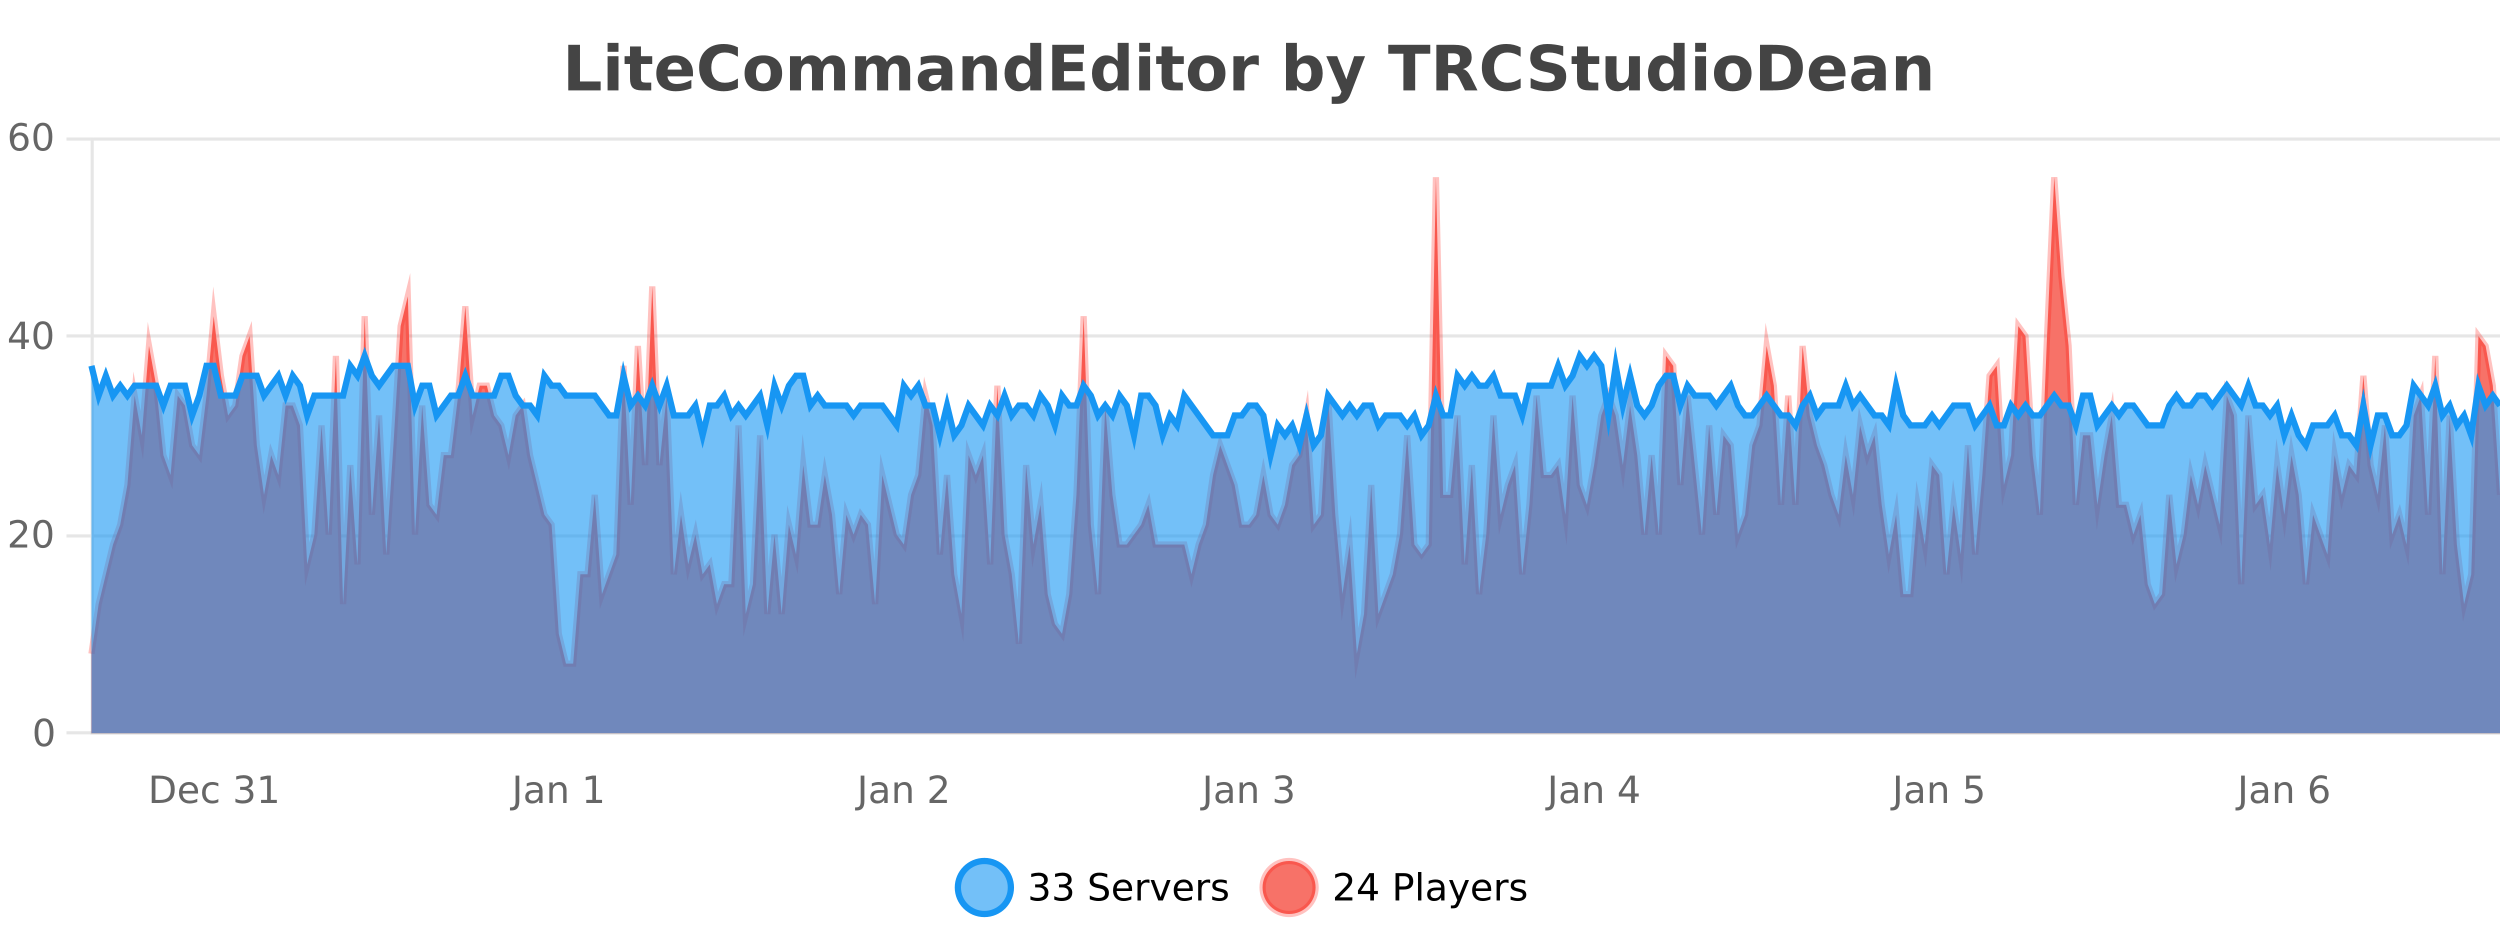
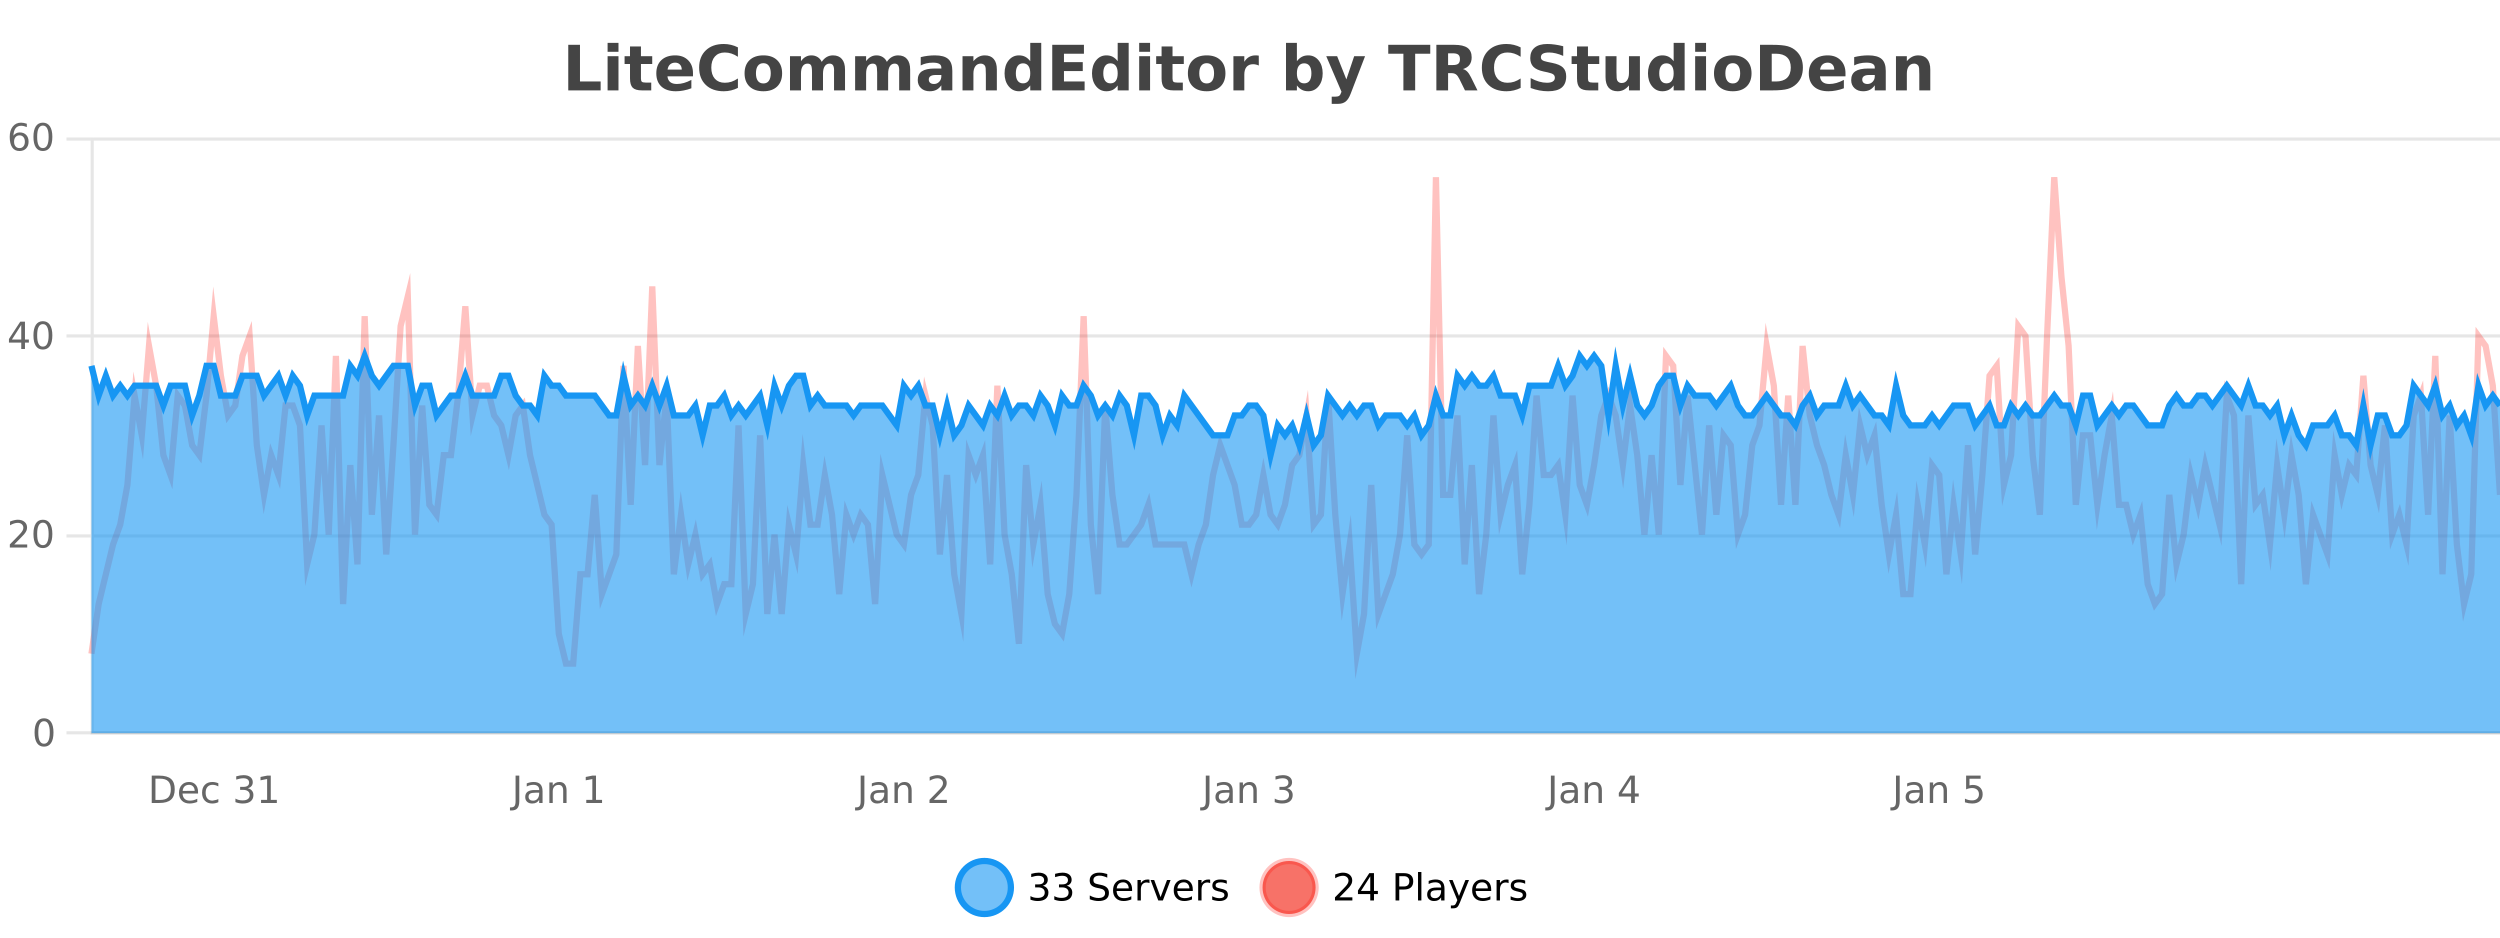
<svg xmlns="http://www.w3.org/2000/svg" width="800pt" height="300pt" viewBox="0 0 800 300" version="1.1">
  <defs>
    <clipPath id="clip1">
      <path d="M 278 263 L 352 263 L 352 300 L 278 300 Z M 278 263 " />
    </clipPath>
    <clipPath id="clip2">
      <path d="M 375 263 L 450 263 L 450 300 L 375 300 Z M 375 263 " />
    </clipPath>
    <clipPath id="clip3">
      <path d="M 29.27 56 L 800 56 L 800 234.602 L 29.27 234.602 Z M 29.27 56 " />
    </clipPath>
    <clipPath id="clip4">
      <path d="M 28.27 43 L 800 43 L 800 235.602 L 28.27 235.602 Z M 28.27 43 " />
    </clipPath>
    <clipPath id="clip5">
      <path d="M 29.27 113 L 800 113 L 800 234.602 L 29.27 234.602 Z M 29.27 113 " />
    </clipPath>
    <clipPath id="clip6">
      <path d="M 28.27 85 L 800 85 L 800 174 L 28.27 174 Z M 28.27 85 " />
    </clipPath>
  </defs>
  <g id="surface130546">
    <rect x="0" y="0" width="800" height="300" style="fill:rgb(100%,100%,100%);fill-opacity:1;stroke:none;" />
    <path style="fill:none;stroke-width:1;stroke-linecap:butt;stroke-linejoin:miter;stroke:rgb(0%,0%,0%);stroke-opacity:0.098;stroke-miterlimit:10;" d="M 30 234.5 L 800 234.5 " />
    <path style="fill:none;stroke-width:1;stroke-linecap:butt;stroke-linejoin:miter;stroke:rgb(0%,0%,0%);stroke-opacity:0.098;stroke-miterlimit:10;" d="M 21.27 234.5 L 29 234.5 " />
    <path style="fill:none;stroke-width:1;stroke-linecap:butt;stroke-linejoin:miter;stroke:rgb(0%,0%,0%);stroke-opacity:0.098;stroke-miterlimit:10;" d="M 30 171.5 L 800 171.5 " />
    <path style="fill:none;stroke-width:1;stroke-linecap:butt;stroke-linejoin:miter;stroke:rgb(0%,0%,0%);stroke-opacity:0.098;stroke-miterlimit:10;" d="M 21.27 171.5 L 29 171.5 " />
    <path style="fill:none;stroke-width:1;stroke-linecap:butt;stroke-linejoin:miter;stroke:rgb(0%,0%,0%);stroke-opacity:0.098;stroke-miterlimit:10;" d="M 30 107.5 L 800 107.5 " />
    <path style="fill:none;stroke-width:1;stroke-linecap:butt;stroke-linejoin:miter;stroke:rgb(0%,0%,0%);stroke-opacity:0.098;stroke-miterlimit:10;" d="M 21.27 107.5 L 29 107.5 " />
    <path style="fill:none;stroke-width:1;stroke-linecap:butt;stroke-linejoin:miter;stroke:rgb(0%,0%,0%);stroke-opacity:0.098;stroke-miterlimit:10;" d="M 30 44.5 L 800 44.5 " />
    <path style="fill:none;stroke-width:1;stroke-linecap:butt;stroke-linejoin:miter;stroke:rgb(0%,0%,0%);stroke-opacity:0.098;stroke-miterlimit:10;" d="M 21.27 44.5 L 29 44.5 " />
    <path style=" stroke:none;fill-rule:nonzero;fill:rgb(9.02%,58.824%,95.294%);fill-opacity:0.6;" d="M 323.488 284 C 323.488 288.688 319.688 292.484 315.004 292.484 C 310.316 292.484 306.52 288.688 306.52 284 C 306.52 279.312 310.316 275.516 315.004 275.516 C 319.688 275.516 323.488 279.312 323.488 284 Z M 323.488 284 " />
    <g clip-path="url(#clip1)" clip-rule="nonzero">
      <path style="fill:none;stroke-width:2;stroke-linecap:butt;stroke-linejoin:miter;stroke:rgb(9.02%,58.824%,95.294%);stroke-opacity:1;stroke-miterlimit:10;" d="M 323.488 284 C 323.488 288.688 319.688 292.484 315.004 292.484 C 310.316 292.484 306.52 288.688 306.52 284 C 306.52 279.312 310.316 275.516 315.004 275.516 C 319.688 275.516 323.488 279.312 323.488 284 Z M 323.488 284 " />
    </g>
    <path style=" stroke:none;fill-rule:nonzero;fill:rgb(0%,0%,0%);fill-opacity:1;" d="M 333.695 283.438 C 334.258 283.562 334.695 283.82 335.008 284.203 C 335.328 284.578 335.492 285.047 335.492 285.609 C 335.492 286.477 335.195 287.148 334.602 287.625 C 334.008 288.094 333.164 288.328 332.07 288.328 C 331.703 288.328 331.324 288.289 330.93 288.219 C 330.543 288.148 330.148 288.039 329.742 287.891 L 329.742 286.75 C 330.062 286.938 330.418 287.086 330.805 287.188 C 331.199 287.281 331.609 287.328 332.039 287.328 C 332.777 287.328 333.34 287.184 333.727 286.891 C 334.121 286.602 334.32 286.172 334.32 285.609 C 334.32 285.102 334.137 284.699 333.773 284.406 C 333.406 284.117 332.906 283.969 332.273 283.969 L 331.242 283.969 L 331.242 283 L 332.32 283 C 332.891 283 333.336 282.887 333.648 282.656 C 333.961 282.418 334.117 282.078 334.117 281.641 C 334.117 281.195 333.953 280.852 333.633 280.609 C 333.32 280.371 332.867 280.25 332.273 280.25 C 331.938 280.25 331.586 280.289 331.211 280.359 C 330.844 280.422 330.438 280.527 329.992 280.672 L 329.992 279.625 C 330.449 279.5 330.871 279.406 331.258 279.344 C 331.652 279.281 332.023 279.25 332.367 279.25 C 333.273 279.25 333.984 279.453 334.508 279.859 C 335.027 280.266 335.289 280.82 335.289 281.516 C 335.289 282.008 335.148 282.418 334.867 282.75 C 334.594 283.086 334.203 283.312 333.695 283.438 Z M 341.328 283.438 C 341.891 283.562 342.328 283.82 342.641 284.203 C 342.961 284.578 343.125 285.047 343.125 285.609 C 343.125 286.477 342.828 287.148 342.234 287.625 C 341.641 288.094 340.797 288.328 339.703 288.328 C 339.336 288.328 338.957 288.289 338.562 288.219 C 338.176 288.148 337.781 288.039 337.375 287.891 L 337.375 286.75 C 337.695 286.938 338.051 287.086 338.438 287.188 C 338.832 287.281 339.242 287.328 339.672 287.328 C 340.41 287.328 340.973 287.184 341.359 286.891 C 341.754 286.602 341.953 286.172 341.953 285.609 C 341.953 285.102 341.77 284.699 341.406 284.406 C 341.039 284.117 340.539 283.969 339.906 283.969 L 338.875 283.969 L 338.875 283 L 339.953 283 C 340.523 283 340.969 282.887 341.281 282.656 C 341.594 282.418 341.75 282.078 341.75 281.641 C 341.75 281.195 341.586 280.852 341.266 280.609 C 340.953 280.371 340.5 280.25 339.906 280.25 C 339.57 280.25 339.219 280.289 338.844 280.359 C 338.477 280.422 338.07 280.527 337.625 280.672 L 337.625 279.625 C 338.082 279.5 338.504 279.406 338.891 279.344 C 339.285 279.281 339.656 279.25 340 279.25 C 340.906 279.25 341.617 279.453 342.141 279.859 C 342.66 280.266 342.922 280.82 342.922 281.516 C 342.922 282.008 342.781 282.418 342.5 282.75 C 342.227 283.086 341.836 283.312 341.328 283.438 Z M 354.324 279.688 L 354.324 280.844 C 353.875 280.637 353.449 280.48 353.043 280.375 C 352.645 280.262 352.266 280.203 351.902 280.203 C 351.254 280.203 350.754 280.328 350.402 280.578 C 350.059 280.828 349.887 281.188 349.887 281.656 C 349.887 282.043 350 282.336 350.23 282.531 C 350.457 282.73 350.902 282.887 351.559 283 L 352.262 283.156 C 353.145 283.324 353.797 283.621 354.215 284.047 C 354.641 284.465 354.855 285.027 354.855 285.734 C 354.855 286.59 354.566 287.234 353.996 287.672 C 353.434 288.109 352.598 288.328 351.496 288.328 C 351.09 288.328 350.652 288.281 350.184 288.188 C 349.715 288.094 349.23 287.953 348.73 287.766 L 348.73 286.547 C 349.207 286.82 349.676 287.023 350.137 287.156 C 350.605 287.293 351.059 287.359 351.496 287.359 C 352.172 287.359 352.691 287.23 353.059 286.969 C 353.434 286.699 353.621 286.32 353.621 285.828 C 353.621 285.402 353.484 285.07 353.215 284.828 C 352.953 284.578 352.52 284.398 351.918 284.281 L 351.199 284.141 C 350.312 283.965 349.672 283.688 349.277 283.312 C 348.891 282.938 348.699 282.418 348.699 281.75 C 348.699 280.969 348.969 280.359 349.512 279.922 C 350.051 279.477 350.801 279.25 351.762 279.25 C 352.176 279.25 352.594 279.289 353.012 279.359 C 353.438 279.434 353.875 279.543 354.324 279.688 Z M 362.27 284.609 L 362.27 285.125 L 357.301 285.125 C 357.352 285.875 357.574 286.445 357.973 286.828 C 358.379 287.215 358.934 287.406 359.645 287.406 C 360.059 287.406 360.461 287.359 360.848 287.266 C 361.242 287.164 361.633 287.008 362.02 286.797 L 362.02 287.828 C 361.621 287.984 361.223 288.105 360.816 288.188 C 360.41 288.281 359.996 288.328 359.582 288.328 C 358.539 288.328 357.711 288.027 357.098 287.422 C 356.48 286.809 356.176 285.98 356.176 284.938 C 356.176 283.867 356.465 283.016 357.051 282.391 C 357.633 281.758 358.414 281.438 359.395 281.438 C 360.277 281.438 360.977 281.727 361.488 282.297 C 362.008 282.859 362.27 283.633 362.27 284.609 Z M 361.191 284.281 C 361.18 283.699 361.012 283.23 360.691 282.875 C 360.367 282.523 359.941 282.344 359.41 282.344 C 358.805 282.344 358.32 282.516 357.957 282.859 C 357.602 283.203 357.398 283.684 357.348 284.297 Z M 367.84 282.594 C 367.715 282.531 367.578 282.484 367.434 282.453 C 367.297 282.414 367.141 282.391 366.965 282.391 C 366.359 282.391 365.891 282.59 365.559 282.984 C 365.234 283.383 365.074 283.953 365.074 284.703 L 365.074 288.156 L 363.996 288.156 L 363.996 281.594 L 365.074 281.594 L 365.074 282.609 C 365.301 282.215 365.598 281.922 365.965 281.734 C 366.328 281.539 366.77 281.438 367.293 281.438 C 367.363 281.438 367.441 281.445 367.527 281.453 C 367.621 281.465 367.719 281.48 367.824 281.5 Z M 368.195 281.594 L 369.336 281.594 L 371.383 287.094 L 373.445 281.594 L 374.586 281.594 L 372.117 288.156 L 370.648 288.156 Z M 381.688 284.609 L 381.688 285.125 L 376.719 285.125 C 376.77 285.875 376.992 286.445 377.391 286.828 C 377.797 287.215 378.352 287.406 379.062 287.406 C 379.477 287.406 379.879 287.359 380.266 287.266 C 380.66 287.164 381.051 287.008 381.438 286.797 L 381.438 287.828 C 381.039 287.984 380.641 288.105 380.234 288.188 C 379.828 288.281 379.414 288.328 379 288.328 C 377.957 288.328 377.129 288.027 376.516 287.422 C 375.898 286.809 375.594 285.98 375.594 284.938 C 375.594 283.867 375.883 283.016 376.469 282.391 C 377.051 281.758 377.832 281.438 378.812 281.438 C 379.695 281.438 380.395 281.727 380.906 282.297 C 381.426 282.859 381.688 283.633 381.688 284.609 Z M 380.609 284.281 C 380.598 283.699 380.43 283.23 380.109 282.875 C 379.785 282.523 379.359 282.344 378.828 282.344 C 378.223 282.344 377.738 282.516 377.375 282.859 C 377.02 283.203 376.816 283.684 376.766 284.297 Z M 387.258 282.594 C 387.133 282.531 386.996 282.484 386.852 282.453 C 386.715 282.414 386.559 282.391 386.383 282.391 C 385.777 282.391 385.309 282.59 384.977 282.984 C 384.652 283.383 384.492 283.953 384.492 284.703 L 384.492 288.156 L 383.414 288.156 L 383.414 281.594 L 384.492 281.594 L 384.492 282.609 C 384.719 282.215 385.016 281.922 385.383 281.734 C 385.746 281.539 386.188 281.438 386.711 281.438 C 386.781 281.438 386.859 281.445 386.945 281.453 C 387.039 281.465 387.137 281.48 387.242 281.5 Z M 392.566 281.781 L 392.566 282.812 C 392.262 282.656 391.945 282.543 391.613 282.469 C 391.289 282.387 390.949 282.344 390.598 282.344 C 390.066 282.344 389.664 282.43 389.395 282.594 C 389.121 282.75 388.988 282.996 388.988 283.328 C 388.988 283.578 389.082 283.777 389.27 283.922 C 389.465 284.059 389.855 284.188 390.441 284.312 L 390.801 284.406 C 391.57 284.562 392.117 284.793 392.441 285.094 C 392.762 285.398 392.926 285.812 392.926 286.344 C 392.926 286.961 392.68 287.445 392.191 287.797 C 391.711 288.152 391.051 288.328 390.207 288.328 C 389.852 288.328 389.48 288.289 389.098 288.219 C 388.723 288.156 388.324 288.059 387.91 287.922 L 387.91 286.797 C 388.305 287.008 388.695 287.164 389.082 287.266 C 389.465 287.371 389.852 287.422 390.238 287.422 C 390.738 287.422 391.121 287.34 391.395 287.172 C 391.676 286.996 391.816 286.746 391.816 286.422 C 391.816 286.133 391.715 285.906 391.52 285.75 C 391.32 285.594 390.887 285.445 390.223 285.297 L 389.848 285.219 C 389.18 285.074 388.695 284.855 388.395 284.562 C 388.102 284.273 387.957 283.875 387.957 283.375 C 387.957 282.75 388.176 282.273 388.613 281.938 C 389.051 281.605 389.668 281.438 390.473 281.438 C 390.867 281.438 391.242 281.469 391.598 281.531 C 391.949 281.586 392.273 281.668 392.566 281.781 Z M 325.004 277.016 " />
    <path style=" stroke:none;fill-rule:nonzero;fill:rgb(96.863%,44.706%,40.784%);fill-opacity:1;" d="M 420.988 284 C 420.988 288.688 417.191 292.484 412.504 292.484 C 407.82 292.484 404.02 288.688 404.02 284 C 404.02 279.312 407.82 275.516 412.504 275.516 C 417.191 275.516 420.988 279.312 420.988 284 Z M 420.988 284 " />
    <g clip-path="url(#clip2)" clip-rule="nonzero">
      <path style="fill:none;stroke-width:2;stroke-linecap:butt;stroke-linejoin:miter;stroke:rgb(100%,4.706%,0%);stroke-opacity:0.247;stroke-miterlimit:10;" d="M 420.988 284 C 420.988 288.688 417.191 292.484 412.504 292.484 C 407.82 292.484 404.02 288.688 404.02 284 C 404.02 279.312 407.82 275.516 412.504 275.516 C 417.191 275.516 420.988 279.312 420.988 284 Z M 420.988 284 " />
    </g>
    <path style=" stroke:none;fill-rule:nonzero;fill:rgb(0%,0%,0%);fill-opacity:1;" d="M 428.617 287.156 L 432.758 287.156 L 432.758 288.156 L 427.195 288.156 L 427.195 287.156 C 427.641 286.699 428.25 286.078 429.023 285.297 C 429.805 284.508 430.293 283.996 430.492 283.766 C 430.875 283.352 431.141 282.996 431.289 282.703 C 431.445 282.402 431.523 282.109 431.523 281.828 C 431.523 281.359 431.355 280.98 431.023 280.688 C 430.699 280.398 430.277 280.25 429.758 280.25 C 429.383 280.25 428.984 280.312 428.57 280.438 C 428.164 280.562 427.727 280.762 427.258 281.031 L 427.258 279.828 C 427.734 279.641 428.18 279.5 428.586 279.406 C 429 279.305 429.383 279.25 429.727 279.25 C 430.633 279.25 431.355 279.48 431.898 279.938 C 432.438 280.387 432.711 280.992 432.711 281.75 C 432.711 282.105 432.641 282.445 432.508 282.766 C 432.371 283.09 432.125 283.469 431.773 283.906 C 431.668 284.023 431.355 284.352 430.836 284.891 C 430.312 285.434 429.574 286.188 428.617 287.156 Z M 438.484 280.438 L 435.5 285.109 L 438.484 285.109 Z M 438.172 279.406 L 439.672 279.406 L 439.672 285.109 L 440.922 285.109 L 440.922 286.094 L 439.672 286.094 L 439.672 288.156 L 438.484 288.156 L 438.484 286.094 L 434.547 286.094 L 434.547 284.953 Z M 447.762 280.375 L 447.762 283.672 L 449.246 283.672 C 449.797 283.672 450.223 283.531 450.527 283.25 C 450.828 282.961 450.98 282.547 450.98 282.016 C 450.98 281.496 450.828 281.094 450.527 280.812 C 450.223 280.523 449.797 280.375 449.246 280.375 Z M 446.574 279.406 L 449.246 279.406 C 450.234 279.406 450.98 279.633 451.48 280.078 C 451.98 280.516 452.23 281.164 452.23 282.016 C 452.23 282.883 451.98 283.539 451.48 283.984 C 450.98 284.422 450.234 284.641 449.246 284.641 L 447.762 284.641 L 447.762 288.156 L 446.574 288.156 Z M 453.766 279.031 L 454.844 279.031 L 454.844 288.156 L 453.766 288.156 Z M 460.082 284.859 C 459.215 284.859 458.613 284.961 458.27 285.156 C 457.934 285.355 457.77 285.695 457.77 286.172 C 457.77 286.559 457.895 286.867 458.145 287.094 C 458.402 287.312 458.746 287.422 459.176 287.422 C 459.777 287.422 460.258 287.215 460.613 286.797 C 460.977 286.371 461.16 285.805 461.16 285.094 L 461.16 284.859 Z M 462.238 284.406 L 462.238 288.156 L 461.16 288.156 L 461.16 287.156 C 460.91 287.555 460.602 287.852 460.238 288.047 C 459.871 288.234 459.426 288.328 458.895 288.328 C 458.215 288.328 457.68 288.141 457.285 287.766 C 456.887 287.383 456.691 286.875 456.691 286.25 C 456.691 285.512 456.934 284.953 457.426 284.578 C 457.926 284.203 458.664 284.016 459.645 284.016 L 461.16 284.016 L 461.16 283.906 C 461.16 283.406 460.992 283.023 460.66 282.75 C 460.336 282.48 459.883 282.344 459.301 282.344 C 458.926 282.344 458.555 282.391 458.191 282.484 C 457.836 282.578 457.496 282.715 457.176 282.891 L 457.176 281.891 C 457.57 281.734 457.949 281.621 458.316 281.547 C 458.691 281.477 459.055 281.438 459.41 281.438 C 460.355 281.438 461.066 281.684 461.535 282.172 C 462.004 282.664 462.238 283.406 462.238 284.406 Z M 467.188 288.766 C 466.883 289.547 466.586 290.055 466.297 290.297 C 466.004 290.535 465.617 290.656 465.141 290.656 L 464.281 290.656 L 464.281 289.75 L 464.906 289.75 C 465.207 289.75 465.438 289.676 465.594 289.531 C 465.758 289.395 465.941 289.066 466.141 288.547 L 466.344 288.047 L 463.688 281.594 L 464.828 281.594 L 466.875 286.719 L 468.938 281.594 L 470.078 281.594 Z M 477.18 284.609 L 477.18 285.125 L 472.211 285.125 C 472.262 285.875 472.484 286.445 472.883 286.828 C 473.289 287.215 473.844 287.406 474.555 287.406 C 474.969 287.406 475.371 287.359 475.758 287.266 C 476.152 287.164 476.543 287.008 476.93 286.797 L 476.93 287.828 C 476.531 287.984 476.133 288.105 475.727 288.188 C 475.32 288.281 474.906 288.328 474.492 288.328 C 473.449 288.328 472.621 288.027 472.008 287.422 C 471.391 286.809 471.086 285.98 471.086 284.938 C 471.086 283.867 471.375 283.016 471.961 282.391 C 472.543 281.758 473.324 281.438 474.305 281.438 C 475.188 281.438 475.887 281.727 476.398 282.297 C 476.918 282.859 477.18 283.633 477.18 284.609 Z M 476.102 284.281 C 476.09 283.699 475.922 283.23 475.602 282.875 C 475.277 282.523 474.852 282.344 474.32 282.344 C 473.715 282.344 473.23 282.516 472.867 282.859 C 472.512 283.203 472.309 283.684 472.258 284.297 Z M 482.75 282.594 C 482.625 282.531 482.488 282.484 482.344 282.453 C 482.207 282.414 482.051 282.391 481.875 282.391 C 481.27 282.391 480.801 282.59 480.469 282.984 C 480.145 283.383 479.984 283.953 479.984 284.703 L 479.984 288.156 L 478.906 288.156 L 478.906 281.594 L 479.984 281.594 L 479.984 282.609 C 480.211 282.215 480.508 281.922 480.875 281.734 C 481.238 281.539 481.68 281.438 482.203 281.438 C 482.273 281.438 482.352 281.445 482.438 281.453 C 482.531 281.465 482.629 281.48 482.734 281.5 Z M 488.055 281.781 L 488.055 282.812 C 487.75 282.656 487.434 282.543 487.102 282.469 C 486.777 282.387 486.438 282.344 486.086 282.344 C 485.555 282.344 485.152 282.43 484.883 282.594 C 484.609 282.75 484.477 282.996 484.477 283.328 C 484.477 283.578 484.57 283.777 484.758 283.922 C 484.953 284.059 485.344 284.188 485.93 284.312 L 486.289 284.406 C 487.059 284.562 487.605 284.793 487.93 285.094 C 488.25 285.398 488.414 285.812 488.414 286.344 C 488.414 286.961 488.168 287.445 487.68 287.797 C 487.199 288.152 486.539 288.328 485.695 288.328 C 485.34 288.328 484.969 288.289 484.586 288.219 C 484.211 288.156 483.812 288.059 483.398 287.922 L 483.398 286.797 C 483.793 287.008 484.184 287.164 484.57 287.266 C 484.953 287.371 485.34 287.422 485.727 287.422 C 486.227 287.422 486.609 287.34 486.883 287.172 C 487.164 286.996 487.305 286.746 487.305 286.422 C 487.305 286.133 487.203 285.906 487.008 285.75 C 486.809 285.594 486.375 285.445 485.711 285.297 L 485.336 285.219 C 484.668 285.074 484.184 284.855 483.883 284.562 C 483.59 284.273 483.445 283.875 483.445 283.375 C 483.445 282.75 483.664 282.273 484.102 281.938 C 484.539 281.605 485.156 281.438 485.961 281.438 C 486.355 281.438 486.73 281.469 487.086 281.531 C 487.438 281.586 487.762 281.668 488.055 281.781 Z M 422.504 277.016 " />
    <path style=" stroke:none;fill-rule:nonzero;fill:rgb(26.667%,26.667%,26.667%);fill-opacity:1;" d="M 181.844 14.344 L 185.594 14.344 L 185.594 26.078 L 192.203 26.078 L 192.203 28.922 L 181.844 28.922 Z M 194.43 17.984 L 197.914 17.984 L 197.914 28.922 L 194.43 28.922 Z M 194.43 13.719 L 197.914 13.719 L 197.914 16.578 L 194.43 16.578 Z M 205.102 14.875 L 205.102 17.984 L 208.711 17.984 L 208.711 20.484 L 205.102 20.484 L 205.102 25.125 C 205.102 25.637 205.199 25.98 205.398 26.156 C 205.605 26.336 206.008 26.422 206.602 26.422 L 208.398 26.422 L 208.398 28.922 L 205.398 28.922 C 204.023 28.922 203.043 28.637 202.461 28.062 C 201.887 27.48 201.602 26.5 201.602 25.125 L 201.602 20.484 L 199.867 20.484 L 199.867 17.984 L 201.602 17.984 L 201.602 14.875 Z M 221.754 23.422 L 221.754 24.422 L 213.582 24.422 C 213.664 25.246 213.961 25.859 214.473 26.266 C 214.98 26.672 215.691 26.875 216.598 26.875 C 217.336 26.875 218.09 26.766 218.863 26.547 C 219.633 26.328 220.426 26 221.238 25.562 L 221.238 28.25 C 220.414 28.562 219.586 28.797 218.754 28.953 C 217.93 29.117 217.105 29.203 216.285 29.203 C 214.305 29.203 212.762 28.703 211.66 27.703 C 210.566 26.695 210.02 25.281 210.02 23.469 C 210.02 21.68 210.555 20.273 211.629 19.25 C 212.711 18.23 214.195 17.719 216.082 17.719 C 217.801 17.719 219.176 18.242 220.207 19.281 C 221.238 20.312 221.754 21.695 221.754 23.422 Z M 218.16 22.266 C 218.16 21.602 217.965 21.062 217.582 20.656 C 217.195 20.25 216.691 20.047 216.066 20.047 C 215.387 20.047 214.836 20.242 214.41 20.625 C 213.992 21 213.73 21.547 213.629 22.266 Z M 236.133 28.125 C 235.434 28.48 234.711 28.746 233.961 28.922 C 233.219 29.109 232.438 29.203 231.617 29.203 C 229.188 29.203 227.266 28.527 225.852 27.172 C 224.434 25.809 223.727 23.965 223.727 21.641 C 223.727 19.32 224.434 17.48 225.852 16.125 C 227.266 14.762 229.188 14.078 231.617 14.078 C 232.438 14.078 233.219 14.172 233.961 14.359 C 234.711 14.539 235.434 14.805 236.133 15.156 L 236.133 18.172 C 235.434 17.703 234.746 17.359 234.07 17.141 C 233.391 16.914 232.68 16.797 231.93 16.797 C 230.586 16.797 229.527 17.23 228.758 18.094 C 227.996 18.949 227.617 20.133 227.617 21.641 C 227.617 23.152 227.996 24.34 228.758 25.203 C 229.527 26.059 230.586 26.484 231.93 26.484 C 232.68 26.484 233.391 26.375 234.07 26.156 C 234.746 25.93 235.434 25.578 236.133 25.109 Z M 244.293 20.219 C 243.512 20.219 242.918 20.5 242.512 21.062 C 242.105 21.617 241.902 22.418 241.902 23.469 C 241.902 24.512 242.105 25.312 242.512 25.875 C 242.918 26.43 243.512 26.703 244.293 26.703 C 245.051 26.703 245.629 26.43 246.027 25.875 C 246.434 25.312 246.637 24.512 246.637 23.469 C 246.637 22.418 246.434 21.617 246.027 21.062 C 245.629 20.5 245.051 20.219 244.293 20.219 Z M 244.293 17.719 C 246.168 17.719 247.629 18.23 248.684 19.25 C 249.746 20.262 250.277 21.668 250.277 23.469 C 250.277 25.262 249.746 26.668 248.684 27.688 C 247.629 28.699 246.168 29.203 244.293 29.203 C 242.395 29.203 240.918 28.699 239.855 27.688 C 238.793 26.668 238.262 25.262 238.262 23.469 C 238.262 21.668 238.793 20.262 239.855 19.25 C 240.918 18.23 242.395 17.719 244.293 17.719 Z M 262.953 19.797 C 263.398 19.121 263.926 18.605 264.531 18.25 C 265.145 17.898 265.816 17.719 266.547 17.719 C 267.797 17.719 268.75 18.109 269.406 18.891 C 270.07 19.664 270.406 20.789 270.406 22.266 L 270.406 28.922 L 266.891 28.922 L 266.891 23.219 C 266.891 23.137 266.891 23.047 266.891 22.953 C 266.898 22.859 266.906 22.73 266.906 22.562 C 266.906 21.793 266.789 21.234 266.562 20.891 C 266.332 20.539 265.961 20.359 265.453 20.359 C 264.797 20.359 264.285 20.637 263.922 21.188 C 263.555 21.73 263.367 22.516 263.359 23.547 L 263.359 28.922 L 259.844 28.922 L 259.844 23.219 C 259.844 22.012 259.738 21.234 259.531 20.891 C 259.32 20.539 258.953 20.359 258.422 20.359 C 257.742 20.359 257.223 20.637 256.859 21.188 C 256.492 21.73 256.312 22.516 256.312 23.547 L 256.312 28.922 L 252.797 28.922 L 252.797 17.984 L 256.312 17.984 L 256.312 19.578 C 256.75 18.965 257.242 18.5 257.797 18.188 C 258.348 17.875 258.961 17.719 259.641 17.719 C 260.391 17.719 261.055 17.902 261.641 18.266 C 262.223 18.633 262.66 19.141 262.953 19.797 Z M 283.797 19.797 C 284.242 19.121 284.77 18.605 285.375 18.25 C 285.988 17.898 286.66 17.719 287.391 17.719 C 288.641 17.719 289.594 18.109 290.25 18.891 C 290.914 19.664 291.25 20.789 291.25 22.266 L 291.25 28.922 L 287.734 28.922 L 287.734 23.219 C 287.734 23.137 287.734 23.047 287.734 22.953 C 287.742 22.859 287.75 22.73 287.75 22.562 C 287.75 21.793 287.633 21.234 287.406 20.891 C 287.176 20.539 286.805 20.359 286.297 20.359 C 285.641 20.359 285.129 20.637 284.766 21.188 C 284.398 21.73 284.211 22.516 284.203 23.547 L 284.203 28.922 L 280.688 28.922 L 280.688 23.219 C 280.688 22.012 280.582 21.234 280.375 20.891 C 280.164 20.539 279.797 20.359 279.266 20.359 C 278.586 20.359 278.066 20.637 277.703 21.188 C 277.336 21.73 277.156 22.516 277.156 23.547 L 277.156 28.922 L 273.641 28.922 L 273.641 17.984 L 277.156 17.984 L 277.156 19.578 C 277.594 18.965 278.086 18.5 278.641 18.188 C 279.191 17.875 279.805 17.719 280.484 17.719 C 281.234 17.719 281.898 17.902 282.484 18.266 C 283.066 18.633 283.504 19.141 283.797 19.797 Z M 299.398 24 C 298.668 24 298.121 24.125 297.758 24.375 C 297.391 24.617 297.211 24.98 297.211 25.469 C 297.211 25.906 297.355 26.25 297.648 26.5 C 297.949 26.75 298.359 26.875 298.883 26.875 C 299.539 26.875 300.09 26.641 300.539 26.172 C 300.996 25.703 301.227 25.117 301.227 24.406 L 301.227 24 Z M 304.742 22.688 L 304.742 28.922 L 301.227 28.922 L 301.227 27.297 C 300.758 27.965 300.227 28.449 299.633 28.75 C 299.047 29.051 298.336 29.203 297.492 29.203 C 296.367 29.203 295.449 28.875 294.742 28.219 C 294.031 27.555 293.68 26.695 293.68 25.641 C 293.68 24.359 294.117 23.422 294.992 22.828 C 295.875 22.227 297.266 21.922 299.164 21.922 L 301.227 21.922 L 301.227 21.641 C 301.227 21.09 301.008 20.688 300.57 20.438 C 300.133 20.18 299.449 20.047 298.523 20.047 C 297.773 20.047 297.074 20.125 296.43 20.281 C 295.781 20.43 295.184 20.648 294.633 20.938 L 294.633 18.281 C 295.383 18.094 296.133 17.953 296.883 17.859 C 297.641 17.766 298.402 17.719 299.164 17.719 C 301.133 17.719 302.555 18.109 303.43 18.891 C 304.305 19.664 304.742 20.93 304.742 22.688 Z M 318.992 22.266 L 318.992 28.922 L 315.477 28.922 L 315.477 23.828 C 315.477 22.883 315.453 22.23 315.414 21.875 C 315.371 21.512 315.297 21.246 315.195 21.078 C 315.059 20.852 314.871 20.672 314.633 20.547 C 314.402 20.422 314.137 20.359 313.836 20.359 C 313.105 20.359 312.531 20.641 312.117 21.203 C 311.699 21.766 311.492 22.547 311.492 23.547 L 311.492 28.922 L 308.008 28.922 L 308.008 17.984 L 311.492 17.984 L 311.492 19.578 C 312.023 18.945 312.586 18.477 313.18 18.172 C 313.773 17.871 314.422 17.719 315.133 17.719 C 316.402 17.719 317.359 18.109 318.008 18.891 C 318.664 19.664 318.992 20.789 318.992 22.266 Z M 329.68 19.578 L 329.68 13.719 L 333.195 13.719 L 333.195 28.922 L 329.68 28.922 L 329.68 27.344 C 329.199 27.992 328.668 28.465 328.086 28.766 C 327.5 29.055 326.828 29.203 326.07 29.203 C 324.727 29.203 323.621 28.668 322.758 27.594 C 321.891 26.523 321.461 25.148 321.461 23.469 C 321.461 21.781 321.891 20.402 322.758 19.328 C 323.621 18.258 324.727 17.719 326.07 17.719 C 326.828 17.719 327.5 17.871 328.086 18.172 C 328.668 18.477 329.199 18.945 329.68 19.578 Z M 327.367 26.672 C 328.117 26.672 328.688 26.402 329.086 25.859 C 329.48 25.309 329.68 24.512 329.68 23.469 C 329.68 22.43 329.48 21.637 329.086 21.094 C 328.688 20.543 328.117 20.266 327.367 20.266 C 326.625 20.266 326.059 20.543 325.664 21.094 C 325.266 21.637 325.07 22.43 325.07 23.469 C 325.07 24.512 325.266 25.309 325.664 25.859 C 326.059 26.402 326.625 26.672 327.367 26.672 Z M 336.719 14.344 L 346.859 14.344 L 346.859 17.188 L 340.469 17.188 L 340.469 19.891 L 346.484 19.891 L 346.484 22.734 L 340.469 22.734 L 340.469 26.078 L 347.078 26.078 L 347.078 28.922 L 336.719 28.922 Z M 357.66 19.578 L 357.66 13.719 L 361.176 13.719 L 361.176 28.922 L 357.66 28.922 L 357.66 27.344 C 357.18 27.992 356.648 28.465 356.066 28.766 C 355.48 29.055 354.809 29.203 354.051 29.203 C 352.707 29.203 351.602 28.668 350.738 27.594 C 349.871 26.523 349.441 25.148 349.441 23.469 C 349.441 21.781 349.871 20.402 350.738 19.328 C 351.602 18.258 352.707 17.719 354.051 17.719 C 354.809 17.719 355.48 17.871 356.066 18.172 C 356.648 18.477 357.18 18.945 357.66 19.578 Z M 355.348 26.672 C 356.098 26.672 356.668 26.402 357.066 25.859 C 357.461 25.309 357.66 24.512 357.66 23.469 C 357.66 22.43 357.461 21.637 357.066 21.094 C 356.668 20.543 356.098 20.266 355.348 20.266 C 354.605 20.266 354.039 20.543 353.645 21.094 C 353.246 21.637 353.051 22.43 353.051 23.469 C 353.051 24.512 353.246 25.309 353.645 25.859 C 354.039 26.402 354.605 26.672 355.348 26.672 Z M 364.539 17.984 L 368.023 17.984 L 368.023 28.922 L 364.539 28.922 Z M 364.539 13.719 L 368.023 13.719 L 368.023 16.578 L 364.539 16.578 Z M 375.207 14.875 L 375.207 17.984 L 378.816 17.984 L 378.816 20.484 L 375.207 20.484 L 375.207 25.125 C 375.207 25.637 375.305 25.98 375.504 26.156 C 375.711 26.336 376.113 26.422 376.707 26.422 L 378.504 26.422 L 378.504 28.922 L 375.504 28.922 C 374.129 28.922 373.148 28.637 372.566 28.062 C 371.992 27.48 371.707 26.5 371.707 25.125 L 371.707 20.484 L 369.973 20.484 L 369.973 17.984 L 371.707 17.984 L 371.707 14.875 Z M 386.156 20.219 C 385.375 20.219 384.781 20.5 384.375 21.062 C 383.969 21.617 383.766 22.418 383.766 23.469 C 383.766 24.512 383.969 25.312 384.375 25.875 C 384.781 26.43 385.375 26.703 386.156 26.703 C 386.914 26.703 387.492 26.43 387.891 25.875 C 388.297 25.312 388.5 24.512 388.5 23.469 C 388.5 22.418 388.297 21.617 387.891 21.062 C 387.492 20.5 386.914 20.219 386.156 20.219 Z M 386.156 17.719 C 388.031 17.719 389.492 18.23 390.547 19.25 C 391.609 20.262 392.141 21.668 392.141 23.469 C 392.141 25.262 391.609 26.668 390.547 27.688 C 389.492 28.699 388.031 29.203 386.156 29.203 C 384.258 29.203 382.781 28.699 381.719 27.688 C 380.656 26.668 380.125 25.262 380.125 23.469 C 380.125 21.668 380.656 20.262 381.719 19.25 C 382.781 18.23 384.258 17.719 386.156 17.719 Z M 402.82 20.969 C 402.508 20.824 402.199 20.719 401.898 20.656 C 401.594 20.586 401.293 20.547 400.992 20.547 C 400.086 20.547 399.387 20.836 398.898 21.406 C 398.418 21.98 398.18 22.805 398.18 23.875 L 398.18 28.922 L 394.695 28.922 L 394.695 17.984 L 398.18 17.984 L 398.18 19.781 C 398.625 19.062 399.141 18.543 399.727 18.219 C 400.309 17.887 401.008 17.719 401.82 17.719 C 401.945 17.719 402.074 17.727 402.211 17.734 C 402.344 17.746 402.543 17.766 402.805 17.797 Z M 417.336 26.672 C 418.086 26.672 418.656 26.402 419.055 25.859 C 419.449 25.309 419.648 24.512 419.648 23.469 C 419.648 22.43 419.449 21.637 419.055 21.094 C 418.656 20.543 418.086 20.266 417.336 20.266 C 416.586 20.266 416.008 20.543 415.602 21.094 C 415.203 21.637 415.008 22.43 415.008 23.469 C 415.008 24.5 415.203 25.293 415.602 25.844 C 416.008 26.398 416.586 26.672 417.336 26.672 Z M 415.008 19.578 C 415.496 18.945 416.031 18.477 416.617 18.172 C 417.199 17.871 417.871 17.719 418.633 17.719 C 419.984 17.719 421.094 18.258 421.961 19.328 C 422.824 20.402 423.258 21.781 423.258 23.469 C 423.258 25.148 422.824 26.523 421.961 27.594 C 421.094 28.668 419.984 29.203 418.633 29.203 C 417.871 29.203 417.199 29.051 416.617 28.75 C 416.031 28.449 415.496 27.98 415.008 27.344 L 415.008 28.922 L 411.523 28.922 L 411.523 13.719 L 415.008 13.719 Z M 424.398 17.984 L 427.883 17.984 L 430.836 25.406 L 433.336 17.984 L 436.82 17.984 L 432.227 29.953 C 431.766 31.172 431.227 32.02 430.602 32.5 C 429.984 32.988 429.18 33.234 428.18 33.234 L 426.148 33.234 L 426.148 30.938 L 427.242 30.938 C 427.836 30.938 428.266 30.844 428.539 30.656 C 428.809 30.469 429.016 30.129 429.164 29.641 L 429.273 29.344 Z M 444.242 14.344 L 457.68 14.344 L 457.68 17.188 L 452.852 17.188 L 452.852 28.922 L 449.086 28.922 L 449.086 17.188 L 444.242 17.188 Z M 464.965 20.812 C 465.754 20.812 466.324 20.668 466.668 20.375 C 467.012 20.074 467.184 19.59 467.184 18.922 C 467.184 18.258 467.012 17.781 466.668 17.5 C 466.324 17.211 465.754 17.062 464.965 17.062 L 463.387 17.062 L 463.387 20.812 Z M 463.387 23.406 L 463.387 28.922 L 459.637 28.922 L 459.637 14.344 L 465.371 14.344 C 467.285 14.344 468.691 14.668 469.59 15.312 C 470.484 15.961 470.934 16.977 470.934 18.359 C 470.934 19.328 470.699 20.125 470.23 20.75 C 469.77 21.367 469.074 21.82 468.137 22.109 C 468.645 22.227 469.105 22.492 469.512 22.906 C 469.918 23.312 470.328 23.938 470.746 24.781 L 472.793 28.922 L 468.793 28.922 L 467.012 25.297 C 466.656 24.57 466.293 24.074 465.918 23.812 C 465.551 23.543 465.062 23.406 464.449 23.406 Z M 486.602 28.125 C 485.902 28.48 485.18 28.746 484.43 28.922 C 483.688 29.109 482.906 29.203 482.086 29.203 C 479.656 29.203 477.734 28.527 476.32 27.172 C 474.902 25.809 474.195 23.965 474.195 21.641 C 474.195 19.32 474.902 17.48 476.32 16.125 C 477.734 14.762 479.656 14.078 482.086 14.078 C 482.906 14.078 483.688 14.172 484.43 14.359 C 485.18 14.539 485.902 14.805 486.602 15.156 L 486.602 18.172 C 485.902 17.703 485.215 17.359 484.539 17.141 C 483.859 16.914 483.148 16.797 482.398 16.797 C 481.055 16.797 479.996 17.23 479.227 18.094 C 478.465 18.949 478.086 20.133 478.086 21.641 C 478.086 23.152 478.465 24.34 479.227 25.203 C 479.996 26.059 481.055 26.484 482.398 26.484 C 483.148 26.484 483.859 26.375 484.539 26.156 C 485.215 25.93 485.902 25.578 486.602 25.109 Z M 500.227 14.797 L 500.227 17.891 C 499.422 17.527 498.641 17.258 497.883 17.078 C 497.121 16.891 496.402 16.797 495.727 16.797 C 494.828 16.797 494.164 16.922 493.727 17.172 C 493.297 17.422 493.086 17.809 493.086 18.328 C 493.086 18.715 493.23 19.016 493.523 19.234 C 493.812 19.453 494.34 19.641 495.102 19.797 L 496.695 20.125 C 498.32 20.449 499.469 20.945 500.148 21.609 C 500.836 22.277 501.18 23.219 501.18 24.438 C 501.18 26.043 500.699 27.242 499.742 28.031 C 498.793 28.812 497.34 29.203 495.383 29.203 C 494.453 29.203 493.523 29.113 492.586 28.938 C 491.656 28.762 490.73 28.5 489.805 28.156 L 489.805 24.984 C 490.73 25.484 491.625 25.859 492.492 26.109 C 493.367 26.359 494.211 26.484 495.023 26.484 C 495.844 26.484 496.469 26.352 496.898 26.078 C 497.336 25.797 497.555 25.402 497.555 24.891 C 497.555 24.445 497.402 24.094 497.102 23.844 C 496.809 23.594 496.219 23.371 495.336 23.172 L 493.883 22.859 C 492.422 22.547 491.355 22.055 490.68 21.375 C 490.012 20.688 489.68 19.762 489.68 18.594 C 489.68 17.148 490.148 16.031 491.086 15.25 C 492.023 14.469 493.371 14.078 495.133 14.078 C 495.934 14.078 496.758 14.141 497.602 14.266 C 498.445 14.383 499.32 14.559 500.227 14.797 Z M 508.148 14.875 L 508.148 17.984 L 511.758 17.984 L 511.758 20.484 L 508.148 20.484 L 508.148 25.125 C 508.148 25.637 508.246 25.98 508.445 26.156 C 508.652 26.336 509.055 26.422 509.648 26.422 L 511.445 26.422 L 511.445 28.922 L 508.445 28.922 C 507.07 28.922 506.09 28.637 505.508 28.062 C 504.934 27.48 504.648 26.5 504.648 25.125 L 504.648 20.484 L 502.914 20.484 L 502.914 17.984 L 504.648 17.984 L 504.648 14.875 Z M 513.77 24.656 L 513.77 17.984 L 517.285 17.984 L 517.285 19.078 C 517.285 19.672 517.277 20.418 517.27 21.312 C 517.27 22.211 517.27 22.805 517.27 23.094 C 517.27 23.98 517.289 24.617 517.332 25 C 517.383 25.387 517.461 25.668 517.566 25.844 C 517.711 26.074 517.898 26.25 518.129 26.375 C 518.355 26.5 518.621 26.562 518.926 26.562 C 519.652 26.562 520.227 26.281 520.645 25.719 C 521.059 25.156 521.27 24.383 521.27 23.391 L 521.27 17.984 L 524.77 17.984 L 524.77 28.922 L 521.27 28.922 L 521.27 27.344 C 520.738 27.98 520.176 28.449 519.582 28.75 C 518.996 29.051 518.352 29.203 517.645 29.203 C 516.383 29.203 515.418 28.82 514.754 28.047 C 514.098 27.266 513.77 26.137 513.77 24.656 Z M 535.57 19.578 L 535.57 13.719 L 539.086 13.719 L 539.086 28.922 L 535.57 28.922 L 535.57 27.344 C 535.09 27.992 534.559 28.465 533.977 28.766 C 533.391 29.055 532.719 29.203 531.961 29.203 C 530.617 29.203 529.512 28.668 528.648 27.594 C 527.781 26.523 527.352 25.148 527.352 23.469 C 527.352 21.781 527.781 20.402 528.648 19.328 C 529.512 18.258 530.617 17.719 531.961 17.719 C 532.719 17.719 533.391 17.871 533.977 18.172 C 534.559 18.477 535.09 18.945 535.57 19.578 Z M 533.258 26.672 C 534.008 26.672 534.578 26.402 534.977 25.859 C 535.371 25.309 535.57 24.512 535.57 23.469 C 535.57 22.43 535.371 21.637 534.977 21.094 C 534.578 20.543 534.008 20.266 533.258 20.266 C 532.516 20.266 531.949 20.543 531.555 21.094 C 531.156 21.637 530.961 22.43 530.961 23.469 C 530.961 24.512 531.156 25.309 531.555 25.859 C 531.949 26.402 532.516 26.672 533.258 26.672 Z M 542.449 17.984 L 545.934 17.984 L 545.934 28.922 L 542.449 28.922 Z M 542.449 13.719 L 545.934 13.719 L 545.934 16.578 L 542.449 16.578 Z M 554.508 20.219 C 553.727 20.219 553.133 20.5 552.727 21.062 C 552.32 21.617 552.117 22.418 552.117 23.469 C 552.117 24.512 552.32 25.312 552.727 25.875 C 553.133 26.43 553.727 26.703 554.508 26.703 C 555.266 26.703 555.844 26.43 556.242 25.875 C 556.648 25.312 556.852 24.512 556.852 23.469 C 556.852 22.418 556.648 21.617 556.242 21.062 C 555.844 20.5 555.266 20.219 554.508 20.219 Z M 554.508 17.719 C 556.383 17.719 557.844 18.23 558.898 19.25 C 559.961 20.262 560.492 21.668 560.492 23.469 C 560.492 25.262 559.961 26.668 558.898 27.688 C 557.844 28.699 556.383 29.203 554.508 29.203 C 552.609 29.203 551.133 28.699 550.07 27.688 C 549.008 26.668 548.477 25.262 548.477 23.469 C 548.477 21.668 549.008 20.262 550.07 19.25 C 551.133 18.23 552.609 17.719 554.508 17.719 Z M 566.953 17.188 L 566.953 26.078 L 568.297 26.078 C 569.836 26.078 571.016 25.699 571.828 24.938 C 572.641 24.18 573.047 23.07 573.047 21.609 C 573.047 20.172 572.641 19.078 571.828 18.328 C 571.023 17.57 569.848 17.188 568.297 17.188 Z M 563.203 14.344 L 567.156 14.344 C 569.375 14.344 571.023 14.5 572.109 14.812 C 573.191 15.125 574.117 15.664 574.891 16.422 C 575.578 17.078 576.086 17.84 576.422 18.703 C 576.754 19.559 576.922 20.527 576.922 21.609 C 576.922 22.715 576.754 23.699 576.422 24.562 C 576.086 25.43 575.578 26.188 574.891 26.844 C 574.109 27.594 573.172 28.133 572.078 28.453 C 570.984 28.766 569.344 28.922 567.156 28.922 L 563.203 28.922 Z M 590.555 23.422 L 590.555 24.422 L 582.383 24.422 C 582.465 25.246 582.762 25.859 583.273 26.266 C 583.781 26.672 584.492 26.875 585.398 26.875 C 586.137 26.875 586.891 26.766 587.664 26.547 C 588.434 26.328 589.227 26 590.039 25.562 L 590.039 28.25 C 589.215 28.562 588.387 28.797 587.555 28.953 C 586.73 29.117 585.906 29.203 585.086 29.203 C 583.105 29.203 581.562 28.703 580.461 27.703 C 579.367 26.695 578.82 25.281 578.82 23.469 C 578.82 21.68 579.355 20.273 580.43 19.25 C 581.512 18.23 582.996 17.719 584.883 17.719 C 586.602 17.719 587.977 18.242 589.008 19.281 C 590.039 20.312 590.555 21.695 590.555 23.422 Z M 586.961 22.266 C 586.961 21.602 586.766 21.062 586.383 20.656 C 585.996 20.25 585.492 20.047 584.867 20.047 C 584.188 20.047 583.637 20.242 583.211 20.625 C 582.793 21 582.531 21.547 582.43 22.266 Z M 598.102 24 C 597.371 24 596.824 24.125 596.461 24.375 C 596.094 24.617 595.914 24.98 595.914 25.469 C 595.914 25.906 596.059 26.25 596.352 26.5 C 596.652 26.75 597.062 26.875 597.586 26.875 C 598.242 26.875 598.793 26.641 599.242 26.172 C 599.699 25.703 599.93 25.117 599.93 24.406 L 599.93 24 Z M 603.445 22.688 L 603.445 28.922 L 599.93 28.922 L 599.93 27.297 C 599.461 27.965 598.93 28.449 598.336 28.75 C 597.75 29.051 597.039 29.203 596.195 29.203 C 595.07 29.203 594.152 28.875 593.445 28.219 C 592.734 27.555 592.383 26.695 592.383 25.641 C 592.383 24.359 592.82 23.422 593.695 22.828 C 594.578 22.227 595.969 21.922 597.867 21.922 L 599.93 21.922 L 599.93 21.641 C 599.93 21.09 599.711 20.688 599.273 20.438 C 598.836 20.18 598.152 20.047 597.227 20.047 C 596.477 20.047 595.777 20.125 595.133 20.281 C 594.484 20.43 593.887 20.648 593.336 20.938 L 593.336 18.281 C 594.086 18.094 594.836 17.953 595.586 17.859 C 596.344 17.766 597.105 17.719 597.867 17.719 C 599.836 17.719 601.258 18.109 602.133 18.891 C 603.008 19.664 603.445 20.93 603.445 22.688 Z M 617.691 22.266 L 617.691 28.922 L 614.176 28.922 L 614.176 23.828 C 614.176 22.883 614.152 22.23 614.113 21.875 C 614.07 21.512 613.996 21.246 613.895 21.078 C 613.758 20.852 613.57 20.672 613.332 20.547 C 613.102 20.422 612.836 20.359 612.535 20.359 C 611.805 20.359 611.23 20.641 610.816 21.203 C 610.398 21.766 610.191 22.547 610.191 23.547 L 610.191 28.922 L 606.707 28.922 L 606.707 17.984 L 610.191 17.984 L 610.191 19.578 C 610.723 18.945 611.285 18.477 611.879 18.172 C 612.473 17.871 613.121 17.719 613.832 17.719 C 615.102 17.719 616.059 18.109 616.707 18.891 C 617.363 19.664 617.691 20.789 617.691 22.266 Z M 180 10.359 " />
    <path style="fill:none;stroke-width:1;stroke-linecap:butt;stroke-linejoin:miter;stroke:rgb(0%,0%,0%);stroke-opacity:0.098;stroke-miterlimit:10;" d="M 29 234.5 L 801 234.5 " />
-     <path style=" stroke:none;fill-rule:nonzero;fill:rgb(40%,40%,40%);fill-opacity:1;" d="M 49.742 249.172 L 49.742 255.984 L 51.18 255.984 C 52.387 255.984 53.266 255.715 53.82 255.172 C 54.383 254.621 54.664 253.75 54.664 252.562 C 54.664 251.398 54.383 250.543 53.82 250 C 53.266 249.449 52.387 249.172 51.18 249.172 Z M 48.555 248.203 L 50.992 248.203 C 52.688 248.203 53.934 248.559 54.727 249.266 C 55.516 249.965 55.914 251.062 55.914 252.562 C 55.914 254.074 55.512 255.184 54.711 255.891 C 53.918 256.602 52.68 256.953 50.992 256.953 L 48.555 256.953 Z M 63.375 253.406 L 63.375 253.922 L 58.406 253.922 C 58.457 254.672 58.68 255.242 59.078 255.625 C 59.484 256.012 60.039 256.203 60.75 256.203 C 61.164 256.203 61.566 256.156 61.953 256.062 C 62.348 255.961 62.738 255.805 63.125 255.594 L 63.125 256.625 C 62.727 256.781 62.328 256.902 61.922 256.984 C 61.516 257.078 61.102 257.125 60.688 257.125 C 59.645 257.125 58.816 256.824 58.203 256.219 C 57.586 255.605 57.281 254.777 57.281 253.734 C 57.281 252.664 57.57 251.812 58.156 251.188 C 58.738 250.555 59.52 250.234 60.5 250.234 C 61.383 250.234 62.082 250.523 62.594 251.094 C 63.113 251.656 63.375 252.43 63.375 253.406 Z M 62.297 253.078 C 62.285 252.496 62.117 252.027 61.797 251.672 C 61.473 251.32 61.047 251.141 60.516 251.141 C 59.91 251.141 59.426 251.312 59.062 251.656 C 58.707 252 58.504 252.48 58.453 253.094 Z M 69.867 250.641 L 69.867 251.656 C 69.555 251.48 69.246 251.352 68.945 251.266 C 68.641 251.184 68.336 251.141 68.023 251.141 C 67.312 251.141 66.766 251.367 66.383 251.812 C 65.996 252.25 65.805 252.871 65.805 253.672 C 65.805 254.477 65.996 255.102 66.383 255.547 C 66.766 255.984 67.312 256.203 68.023 256.203 C 68.336 256.203 68.641 256.164 68.945 256.078 C 69.246 255.996 69.555 255.871 69.867 255.703 L 69.867 256.703 C 69.562 256.84 69.25 256.945 68.93 257.016 C 68.605 257.086 68.262 257.125 67.898 257.125 C 66.906 257.125 66.121 256.82 65.539 256.203 C 64.953 255.578 64.664 254.734 64.664 253.672 C 64.664 252.609 64.953 251.773 65.539 251.156 C 66.133 250.543 66.945 250.234 67.977 250.234 C 68.297 250.234 68.617 250.273 68.93 250.344 C 69.25 250.406 69.562 250.508 69.867 250.641 Z M 79.293 252.234 C 79.855 252.359 80.293 252.617 80.605 253 C 80.926 253.375 81.09 253.844 81.09 254.406 C 81.09 255.273 80.793 255.945 80.199 256.422 C 79.605 256.891 78.762 257.125 77.668 257.125 C 77.301 257.125 76.922 257.086 76.527 257.016 C 76.141 256.945 75.746 256.836 75.34 256.688 L 75.34 255.547 C 75.66 255.734 76.016 255.883 76.402 255.984 C 76.797 256.078 77.207 256.125 77.637 256.125 C 78.375 256.125 78.938 255.98 79.324 255.688 C 79.719 255.398 79.918 254.969 79.918 254.406 C 79.918 253.898 79.734 253.496 79.371 253.203 C 79.004 252.914 78.504 252.766 77.871 252.766 L 76.84 252.766 L 76.84 251.797 L 77.918 251.797 C 78.488 251.797 78.934 251.684 79.246 251.453 C 79.559 251.215 79.715 250.875 79.715 250.438 C 79.715 249.992 79.551 249.648 79.23 249.406 C 78.918 249.168 78.465 249.047 77.871 249.047 C 77.535 249.047 77.184 249.086 76.809 249.156 C 76.441 249.219 76.035 249.324 75.59 249.469 L 75.59 248.422 C 76.047 248.297 76.469 248.203 76.855 248.141 C 77.25 248.078 77.621 248.047 77.965 248.047 C 78.871 248.047 79.582 248.25 80.105 248.656 C 80.625 249.062 80.887 249.617 80.887 250.312 C 80.887 250.805 80.746 251.215 80.465 251.547 C 80.191 251.883 79.801 252.109 79.293 252.234 Z M 83.539 255.953 L 85.477 255.953 L 85.477 249.281 L 83.367 249.703 L 83.367 248.625 L 85.461 248.203 L 86.648 248.203 L 86.648 255.953 L 88.586 255.953 L 88.586 256.953 L 83.539 256.953 Z M 47.383 245.816 " />
+     <path style=" stroke:none;fill-rule:nonzero;fill:rgb(40%,40%,40%);fill-opacity:1;" d="M 49.742 249.172 L 49.742 255.984 L 51.18 255.984 C 52.387 255.984 53.266 255.715 53.82 255.172 C 54.383 254.621 54.664 253.75 54.664 252.562 C 54.664 251.398 54.383 250.543 53.82 250 C 53.266 249.449 52.387 249.172 51.18 249.172 Z M 48.555 248.203 L 50.992 248.203 C 52.688 248.203 53.934 248.559 54.727 249.266 C 55.516 249.965 55.914 251.062 55.914 252.562 C 55.914 254.074 55.512 255.184 54.711 255.891 C 53.918 256.602 52.68 256.953 50.992 256.953 L 48.555 256.953 Z M 63.375 253.406 L 63.375 253.922 L 58.406 253.922 C 58.457 254.672 58.68 255.242 59.078 255.625 C 59.484 256.012 60.039 256.203 60.75 256.203 C 61.164 256.203 61.566 256.156 61.953 256.062 C 62.348 255.961 62.738 255.805 63.125 255.594 L 63.125 256.625 C 62.727 256.781 62.328 256.902 61.922 256.984 C 61.516 257.078 61.102 257.125 60.688 257.125 C 59.645 257.125 58.816 256.824 58.203 256.219 C 57.586 255.605 57.281 254.777 57.281 253.734 C 57.281 252.664 57.57 251.812 58.156 251.188 C 58.738 250.555 59.52 250.234 60.5 250.234 C 61.383 250.234 62.082 250.523 62.594 251.094 C 63.113 251.656 63.375 252.43 63.375 253.406 Z M 62.297 253.078 C 62.285 252.496 62.117 252.027 61.797 251.672 C 61.473 251.32 61.047 251.141 60.516 251.141 C 59.91 251.141 59.426 251.312 59.062 251.656 C 58.707 252 58.504 252.48 58.453 253.094 Z M 69.867 250.641 L 69.867 251.656 C 69.555 251.48 69.246 251.352 68.945 251.266 C 68.641 251.184 68.336 251.141 68.023 251.141 C 67.312 251.141 66.766 251.367 66.383 251.812 C 65.996 252.25 65.805 252.871 65.805 253.672 C 65.805 254.477 65.996 255.102 66.383 255.547 C 66.766 255.984 67.312 256.203 68.023 256.203 C 69.246 255.996 69.555 255.871 69.867 255.703 L 69.867 256.703 C 69.562 256.84 69.25 256.945 68.93 257.016 C 68.605 257.086 68.262 257.125 67.898 257.125 C 66.906 257.125 66.121 256.82 65.539 256.203 C 64.953 255.578 64.664 254.734 64.664 253.672 C 64.664 252.609 64.953 251.773 65.539 251.156 C 66.133 250.543 66.945 250.234 67.977 250.234 C 68.297 250.234 68.617 250.273 68.93 250.344 C 69.25 250.406 69.562 250.508 69.867 250.641 Z M 79.293 252.234 C 79.855 252.359 80.293 252.617 80.605 253 C 80.926 253.375 81.09 253.844 81.09 254.406 C 81.09 255.273 80.793 255.945 80.199 256.422 C 79.605 256.891 78.762 257.125 77.668 257.125 C 77.301 257.125 76.922 257.086 76.527 257.016 C 76.141 256.945 75.746 256.836 75.34 256.688 L 75.34 255.547 C 75.66 255.734 76.016 255.883 76.402 255.984 C 76.797 256.078 77.207 256.125 77.637 256.125 C 78.375 256.125 78.938 255.98 79.324 255.688 C 79.719 255.398 79.918 254.969 79.918 254.406 C 79.918 253.898 79.734 253.496 79.371 253.203 C 79.004 252.914 78.504 252.766 77.871 252.766 L 76.84 252.766 L 76.84 251.797 L 77.918 251.797 C 78.488 251.797 78.934 251.684 79.246 251.453 C 79.559 251.215 79.715 250.875 79.715 250.438 C 79.715 249.992 79.551 249.648 79.23 249.406 C 78.918 249.168 78.465 249.047 77.871 249.047 C 77.535 249.047 77.184 249.086 76.809 249.156 C 76.441 249.219 76.035 249.324 75.59 249.469 L 75.59 248.422 C 76.047 248.297 76.469 248.203 76.855 248.141 C 77.25 248.078 77.621 248.047 77.965 248.047 C 78.871 248.047 79.582 248.25 80.105 248.656 C 80.625 249.062 80.887 249.617 80.887 250.312 C 80.887 250.805 80.746 251.215 80.465 251.547 C 80.191 251.883 79.801 252.109 79.293 252.234 Z M 83.539 255.953 L 85.477 255.953 L 85.477 249.281 L 83.367 249.703 L 83.367 248.625 L 85.461 248.203 L 86.648 248.203 L 86.648 255.953 L 88.586 255.953 L 88.586 256.953 L 83.539 256.953 Z M 47.383 245.816 " />
    <path style=" stroke:none;fill-rule:nonzero;fill:rgb(40%,40%,40%);fill-opacity:1;" d="M 164.984 248.203 L 166.172 248.203 L 166.172 256.344 C 166.172 257.395 165.969 258.16 165.562 258.641 C 165.164 259.117 164.523 259.359 163.641 259.359 L 163.188 259.359 L 163.188 258.359 L 163.562 258.359 C 164.082 258.359 164.445 258.211 164.656 257.922 C 164.875 257.629 164.984 257.102 164.984 256.344 Z M 171.461 253.656 C 170.594 253.656 169.992 253.758 169.648 253.953 C 169.312 254.152 169.148 254.492 169.148 254.969 C 169.148 255.355 169.273 255.664 169.523 255.891 C 169.781 256.109 170.125 256.219 170.555 256.219 C 171.156 256.219 171.637 256.012 171.992 255.594 C 172.355 255.168 172.539 254.602 172.539 253.891 L 172.539 253.656 Z M 173.617 253.203 L 173.617 256.953 L 172.539 256.953 L 172.539 255.953 C 172.289 256.352 171.98 256.648 171.617 256.844 C 171.25 257.031 170.805 257.125 170.273 257.125 C 169.594 257.125 169.059 256.938 168.664 256.562 C 168.266 256.18 168.07 255.672 168.07 255.047 C 168.07 254.309 168.312 253.75 168.805 253.375 C 169.305 253 170.043 252.812 171.023 252.812 L 172.539 252.812 L 172.539 252.703 C 172.539 252.203 172.371 251.82 172.039 251.547 C 171.715 251.277 171.262 251.141 170.68 251.141 C 170.305 251.141 169.934 251.188 169.57 251.281 C 169.215 251.375 168.875 251.512 168.555 251.688 L 168.555 250.688 C 168.949 250.531 169.328 250.418 169.695 250.344 C 170.07 250.273 170.434 250.234 170.789 250.234 C 171.734 250.234 172.445 250.48 172.914 250.969 C 173.383 251.461 173.617 252.203 173.617 253.203 Z M 181.297 252.984 L 181.297 256.953 L 180.219 256.953 L 180.219 253.031 C 180.219 252.406 180.094 251.945 179.844 251.641 C 179.602 251.328 179.242 251.172 178.766 251.172 C 178.18 251.172 177.719 251.359 177.375 251.734 C 177.039 252.102 176.875 252.605 176.875 253.25 L 176.875 256.953 L 175.797 256.953 L 175.797 250.391 L 176.875 250.391 L 176.875 251.406 C 177.133 251.012 177.438 250.719 177.781 250.531 C 178.133 250.336 178.539 250.234 179 250.234 C 179.75 250.234 180.316 250.469 180.703 250.938 C 181.098 251.398 181.297 252.078 181.297 252.984 Z M 187.609 255.953 L 189.547 255.953 L 189.547 249.281 L 187.438 249.703 L 187.438 248.625 L 189.531 248.203 L 190.719 248.203 L 190.719 255.953 L 192.656 255.953 L 192.656 256.953 L 187.609 256.953 Z M 163.812 245.816 " />
    <path style=" stroke:none;fill-rule:nonzero;fill:rgb(40%,40%,40%);fill-opacity:1;" d="M 275.418 248.203 L 276.605 248.203 L 276.605 256.344 C 276.605 257.395 276.402 258.16 275.996 258.641 C 275.598 259.117 274.957 259.359 274.074 259.359 L 273.621 259.359 L 273.621 258.359 L 273.996 258.359 C 274.516 258.359 274.879 258.211 275.09 257.922 C 275.309 257.629 275.418 257.102 275.418 256.344 Z M 281.895 253.656 C 281.027 253.656 280.426 253.758 280.082 253.953 C 279.746 254.152 279.582 254.492 279.582 254.969 C 279.582 255.355 279.707 255.664 279.957 255.891 C 280.215 256.109 280.559 256.219 280.988 256.219 C 281.59 256.219 282.07 256.012 282.426 255.594 C 282.789 255.168 282.973 254.602 282.973 253.891 L 282.973 253.656 Z M 284.051 253.203 L 284.051 256.953 L 282.973 256.953 L 282.973 255.953 C 282.723 256.352 282.414 256.648 282.051 256.844 C 281.684 257.031 281.238 257.125 280.707 257.125 C 280.027 257.125 279.492 256.938 279.098 256.562 C 278.699 256.18 278.504 255.672 278.504 255.047 C 278.504 254.309 278.746 253.75 279.238 253.375 C 279.738 253 280.477 252.812 281.457 252.812 L 282.973 252.812 L 282.973 252.703 C 282.973 252.203 282.805 251.82 282.473 251.547 C 282.148 251.277 281.695 251.141 281.113 251.141 C 280.738 251.141 280.367 251.188 280.004 251.281 C 279.648 251.375 279.309 251.512 278.988 251.688 L 278.988 250.688 C 279.383 250.531 279.762 250.418 280.129 250.344 C 280.504 250.273 280.867 250.234 281.223 250.234 C 282.168 250.234 282.879 250.48 283.348 250.969 C 283.816 251.461 284.051 252.203 284.051 253.203 Z M 291.734 252.984 L 291.734 256.953 L 290.656 256.953 L 290.656 253.031 C 290.656 252.406 290.531 251.945 290.281 251.641 C 290.039 251.328 289.68 251.172 289.203 251.172 C 288.617 251.172 288.156 251.359 287.812 251.734 C 287.477 252.102 287.312 252.605 287.312 253.25 L 287.312 256.953 L 286.234 256.953 L 286.234 250.391 L 287.312 250.391 L 287.312 251.406 C 287.57 251.012 287.875 250.719 288.219 250.531 C 288.57 250.336 288.977 250.234 289.438 250.234 C 290.188 250.234 290.754 250.469 291.141 250.938 C 291.535 251.398 291.734 252.078 291.734 252.984 Z M 298.855 255.953 L 302.996 255.953 L 302.996 256.953 L 297.434 256.953 L 297.434 255.953 C 297.879 255.496 298.488 254.875 299.262 254.094 C 300.043 253.305 300.531 252.793 300.73 252.562 C 301.113 252.148 301.379 251.793 301.527 251.5 C 301.684 251.199 301.762 250.906 301.762 250.625 C 301.762 250.156 301.594 249.777 301.262 249.484 C 300.938 249.195 300.516 249.047 299.996 249.047 C 299.621 249.047 299.223 249.109 298.809 249.234 C 298.402 249.359 297.965 249.559 297.496 249.828 L 297.496 248.625 C 297.973 248.438 298.418 248.297 298.824 248.203 C 299.238 248.102 299.621 248.047 299.965 248.047 C 300.871 248.047 301.594 248.277 302.137 248.734 C 302.676 249.184 302.949 249.789 302.949 250.547 C 302.949 250.902 302.879 251.242 302.746 251.562 C 302.609 251.887 302.363 252.266 302.012 252.703 C 301.906 252.82 301.594 253.148 301.074 253.688 C 300.551 254.23 299.812 254.984 298.855 255.953 Z M 274.246 245.816 " />
    <path style=" stroke:none;fill-rule:nonzero;fill:rgb(40%,40%,40%);fill-opacity:1;" d="M 385.852 248.203 L 387.039 248.203 L 387.039 256.344 C 387.039 257.395 386.836 258.16 386.43 258.641 C 386.031 259.117 385.391 259.359 384.508 259.359 L 384.055 259.359 L 384.055 258.359 L 384.43 258.359 C 384.949 258.359 385.312 258.211 385.523 257.922 C 385.742 257.629 385.852 257.102 385.852 256.344 Z M 392.328 253.656 C 391.461 253.656 390.859 253.758 390.516 253.953 C 390.18 254.152 390.016 254.492 390.016 254.969 C 390.016 255.355 390.141 255.664 390.391 255.891 C 390.648 256.109 390.992 256.219 391.422 256.219 C 392.023 256.219 392.504 256.012 392.859 255.594 C 393.223 255.168 393.406 254.602 393.406 253.891 L 393.406 253.656 Z M 394.484 253.203 L 394.484 256.953 L 393.406 256.953 L 393.406 255.953 C 393.156 256.352 392.848 256.648 392.484 256.844 C 392.117 257.031 391.672 257.125 391.141 257.125 C 390.461 257.125 389.926 256.938 389.531 256.562 C 389.133 256.18 388.938 255.672 388.938 255.047 C 388.938 254.309 389.18 253.75 389.672 253.375 C 390.172 253 390.91 252.812 391.891 252.812 L 393.406 252.812 L 393.406 252.703 C 393.406 252.203 393.238 251.82 392.906 251.547 C 392.582 251.277 392.129 251.141 391.547 251.141 C 391.172 251.141 390.801 251.188 390.438 251.281 C 390.082 251.375 389.742 251.512 389.422 251.688 L 389.422 250.688 C 389.816 250.531 390.195 250.418 390.562 250.344 C 390.938 250.273 391.301 250.234 391.656 250.234 C 392.602 250.234 393.312 250.48 393.781 250.969 C 394.25 251.461 394.484 252.203 394.484 253.203 Z M 402.164 252.984 L 402.164 256.953 L 401.086 256.953 L 401.086 253.031 C 401.086 252.406 400.961 251.945 400.711 251.641 C 400.469 251.328 400.109 251.172 399.633 251.172 C 399.047 251.172 398.586 251.359 398.242 251.734 C 397.906 252.102 397.742 252.605 397.742 253.25 L 397.742 256.953 L 396.664 256.953 L 396.664 250.391 L 397.742 250.391 L 397.742 251.406 C 398 251.012 398.305 250.719 398.648 250.531 C 399 250.336 399.406 250.234 399.867 250.234 C 400.617 250.234 401.184 250.469 401.57 250.938 C 401.965 251.398 402.164 252.078 402.164 252.984 Z M 411.867 252.234 C 412.43 252.359 412.867 252.617 413.18 253 C 413.5 253.375 413.664 253.844 413.664 254.406 C 413.664 255.273 413.367 255.945 412.773 256.422 C 412.18 256.891 411.336 257.125 410.242 257.125 C 409.875 257.125 409.496 257.086 409.102 257.016 C 408.715 256.945 408.32 256.836 407.914 256.688 L 407.914 255.547 C 408.234 255.734 408.59 255.883 408.977 255.984 C 409.371 256.078 409.781 256.125 410.211 256.125 C 410.949 256.125 411.512 255.98 411.898 255.688 C 412.293 255.398 412.492 254.969 412.492 254.406 C 412.492 253.898 412.309 253.496 411.945 253.203 C 411.578 252.914 411.078 252.766 410.445 252.766 L 409.414 252.766 L 409.414 251.797 L 410.492 251.797 C 411.062 251.797 411.508 251.684 411.82 251.453 C 412.133 251.215 412.289 250.875 412.289 250.438 C 412.289 249.992 412.125 249.648 411.805 249.406 C 411.492 249.168 411.039 249.047 410.445 249.047 C 410.109 249.047 409.758 249.086 409.383 249.156 C 409.016 249.219 408.609 249.324 408.164 249.469 L 408.164 248.422 C 408.621 248.297 409.043 248.203 409.43 248.141 C 409.824 248.078 410.195 248.047 410.539 248.047 C 411.445 248.047 412.156 248.25 412.68 248.656 C 413.199 249.062 413.461 249.617 413.461 250.312 C 413.461 250.805 413.32 251.215 413.039 251.547 C 412.766 251.883 412.375 252.109 411.867 252.234 Z M 384.68 245.816 " />
    <path style=" stroke:none;fill-rule:nonzero;fill:rgb(40%,40%,40%);fill-opacity:1;" d="M 496.285 248.203 L 497.473 248.203 L 497.473 256.344 C 497.473 257.395 497.27 258.16 496.863 258.641 C 496.465 259.117 495.824 259.359 494.941 259.359 L 494.488 259.359 L 494.488 258.359 L 494.863 258.359 C 495.383 258.359 495.746 258.211 495.957 257.922 C 496.176 257.629 496.285 257.102 496.285 256.344 Z M 502.762 253.656 C 501.895 253.656 501.293 253.758 500.949 253.953 C 500.613 254.152 500.449 254.492 500.449 254.969 C 500.449 255.355 500.574 255.664 500.824 255.891 C 501.082 256.109 501.426 256.219 501.855 256.219 C 502.457 256.219 502.938 256.012 503.293 255.594 C 503.656 255.168 503.84 254.602 503.84 253.891 L 503.84 253.656 Z M 504.918 253.203 L 504.918 256.953 L 503.84 256.953 L 503.84 255.953 C 503.59 256.352 503.281 256.648 502.918 256.844 C 502.551 257.031 502.105 257.125 501.574 257.125 C 500.895 257.125 500.359 256.938 499.965 256.562 C 499.566 256.18 499.371 255.672 499.371 255.047 C 499.371 254.309 499.613 253.75 500.105 253.375 C 500.605 253 501.344 252.812 502.324 252.812 L 503.84 252.812 L 503.84 252.703 C 503.84 252.203 503.672 251.82 503.34 251.547 C 503.016 251.277 502.562 251.141 501.98 251.141 C 501.605 251.141 501.234 251.188 500.871 251.281 C 500.516 251.375 500.176 251.512 499.855 251.688 L 499.855 250.688 C 500.25 250.531 500.629 250.418 500.996 250.344 C 501.371 250.273 501.734 250.234 502.09 250.234 C 503.035 250.234 503.746 250.48 504.215 250.969 C 504.684 251.461 504.918 252.203 504.918 253.203 Z M 512.602 252.984 L 512.602 256.953 L 511.523 256.953 L 511.523 253.031 C 511.523 252.406 511.398 251.945 511.148 251.641 C 510.906 251.328 510.547 251.172 510.07 251.172 C 509.484 251.172 509.023 251.359 508.68 251.734 C 508.344 252.102 508.18 252.605 508.18 253.25 L 508.18 256.953 L 507.102 256.953 L 507.102 250.391 L 508.18 250.391 L 508.18 251.406 C 508.438 251.012 508.742 250.719 509.086 250.531 C 509.438 250.336 509.844 250.234 510.305 250.234 C 511.055 250.234 511.621 250.469 512.008 250.938 C 512.402 251.398 512.602 252.078 512.602 252.984 Z M 521.957 249.234 L 518.973 253.906 L 521.957 253.906 Z M 521.645 248.203 L 523.145 248.203 L 523.145 253.906 L 524.395 253.906 L 524.395 254.891 L 523.145 254.891 L 523.145 256.953 L 521.957 256.953 L 521.957 254.891 L 518.02 254.891 L 518.02 253.75 Z M 495.113 245.816 " />
    <path style=" stroke:none;fill-rule:nonzero;fill:rgb(40%,40%,40%);fill-opacity:1;" d="M 606.719 248.203 L 607.906 248.203 L 607.906 256.344 C 607.906 257.395 607.703 258.16 607.297 258.641 C 606.898 259.117 606.258 259.359 605.375 259.359 L 604.922 259.359 L 604.922 258.359 L 605.297 258.359 C 605.816 258.359 606.18 258.211 606.391 257.922 C 606.609 257.629 606.719 257.102 606.719 256.344 Z M 613.195 253.656 C 612.328 253.656 611.727 253.758 611.383 253.953 C 611.047 254.152 610.883 254.492 610.883 254.969 C 610.883 255.355 611.008 255.664 611.258 255.891 C 611.516 256.109 611.859 256.219 612.289 256.219 C 612.891 256.219 613.371 256.012 613.727 255.594 C 614.09 255.168 614.273 254.602 614.273 253.891 L 614.273 253.656 Z M 615.352 253.203 L 615.352 256.953 L 614.273 256.953 L 614.273 255.953 C 614.023 256.352 613.715 256.648 613.352 256.844 C 612.984 257.031 612.539 257.125 612.008 257.125 C 611.328 257.125 610.793 256.938 610.398 256.562 C 610 256.18 609.805 255.672 609.805 255.047 C 609.805 254.309 610.047 253.75 610.539 253.375 C 611.039 253 611.777 252.812 612.758 252.812 L 614.273 252.812 L 614.273 252.703 C 614.273 252.203 614.105 251.82 613.773 251.547 C 613.449 251.277 612.996 251.141 612.414 251.141 C 612.039 251.141 611.668 251.188 611.305 251.281 C 610.949 251.375 610.609 251.512 610.289 251.688 L 610.289 250.688 C 610.684 250.531 611.062 250.418 611.43 250.344 C 611.805 250.273 612.168 250.234 612.523 250.234 C 613.469 250.234 614.18 250.48 614.648 250.969 C 615.117 251.461 615.352 252.203 615.352 253.203 Z M 623.031 252.984 L 623.031 256.953 L 621.953 256.953 L 621.953 253.031 C 621.953 252.406 621.828 251.945 621.578 251.641 C 621.336 251.328 620.977 251.172 620.5 251.172 C 619.914 251.172 619.453 251.359 619.109 251.734 C 618.773 252.102 618.609 252.605 618.609 253.25 L 618.609 256.953 L 617.531 256.953 L 617.531 250.391 L 618.609 250.391 L 618.609 251.406 C 618.867 251.012 619.172 250.719 619.516 250.531 C 619.867 250.336 620.273 250.234 620.734 250.234 C 621.484 250.234 622.051 250.469 622.438 250.938 C 622.832 251.398 623.031 252.078 623.031 252.984 Z M 629.156 248.203 L 633.797 248.203 L 633.797 249.203 L 630.234 249.203 L 630.234 251.344 C 630.41 251.281 630.582 251.242 630.75 251.219 C 630.926 251.188 631.098 251.172 631.266 251.172 C 632.242 251.172 633.02 251.445 633.594 251.984 C 634.164 252.516 634.453 253.234 634.453 254.141 C 634.453 255.09 634.156 255.824 633.562 256.344 C 632.977 256.867 632.156 257.125 631.094 257.125 C 630.719 257.125 630.336 257.094 629.953 257.031 C 629.578 256.969 629.188 256.875 628.781 256.75 L 628.781 255.562 C 629.133 255.75 629.5 255.891 629.875 255.984 C 630.25 256.078 630.645 256.125 631.062 256.125 C 631.738 256.125 632.273 255.949 632.672 255.594 C 633.066 255.242 633.266 254.758 633.266 254.141 C 633.266 253.539 633.066 253.059 632.672 252.703 C 632.273 252.352 631.738 252.172 631.062 252.172 C 630.75 252.172 630.43 252.211 630.109 252.281 C 629.797 252.344 629.477 252.449 629.156 252.594 Z M 605.547 245.816 " />
-     <path style=" stroke:none;fill-rule:nonzero;fill:rgb(40%,40%,40%);fill-opacity:1;" d="M 717.152 248.203 L 718.34 248.203 L 718.34 256.344 C 718.34 257.395 718.137 258.16 717.73 258.641 C 717.332 259.117 716.691 259.359 715.809 259.359 L 715.355 259.359 L 715.355 258.359 L 715.73 258.359 C 716.25 258.359 716.613 258.211 716.824 257.922 C 717.043 257.629 717.152 257.102 717.152 256.344 Z M 723.629 253.656 C 722.762 253.656 722.16 253.758 721.816 253.953 C 721.48 254.152 721.316 254.492 721.316 254.969 C 721.316 255.355 721.441 255.664 721.691 255.891 C 721.949 256.109 722.293 256.219 722.723 256.219 C 723.324 256.219 723.805 256.012 724.16 255.594 C 724.523 255.168 724.707 254.602 724.707 253.891 L 724.707 253.656 Z M 725.785 253.203 L 725.785 256.953 L 724.707 256.953 L 724.707 255.953 C 724.457 256.352 724.148 256.648 723.785 256.844 C 723.418 257.031 722.973 257.125 722.441 257.125 C 721.762 257.125 721.227 256.938 720.832 256.562 C 720.434 256.18 720.238 255.672 720.238 255.047 C 720.238 254.309 720.48 253.75 720.973 253.375 C 721.473 253 722.211 252.812 723.191 252.812 L 724.707 252.812 L 724.707 252.703 C 724.707 252.203 724.539 251.82 724.207 251.547 C 723.883 251.277 723.43 251.141 722.848 251.141 C 722.473 251.141 722.102 251.188 721.738 251.281 C 721.383 251.375 721.043 251.512 720.723 251.688 L 720.723 250.688 C 721.117 250.531 721.496 250.418 721.863 250.344 C 722.238 250.273 722.602 250.234 722.957 250.234 C 723.902 250.234 724.613 250.48 725.082 250.969 C 725.551 251.461 725.785 252.203 725.785 253.203 Z M 733.469 252.984 L 733.469 256.953 L 732.391 256.953 L 732.391 253.031 C 732.391 252.406 732.266 251.945 732.016 251.641 C 731.773 251.328 731.414 251.172 730.938 251.172 C 730.352 251.172 729.891 251.359 729.547 251.734 C 729.211 252.102 729.047 252.605 729.047 253.25 L 729.047 256.953 L 727.969 256.953 L 727.969 250.391 L 729.047 250.391 L 729.047 251.406 C 729.305 251.012 729.609 250.719 729.953 250.531 C 730.305 250.336 730.711 250.234 731.172 250.234 C 731.922 250.234 732.488 250.469 732.875 250.938 C 733.27 251.398 733.469 252.078 733.469 252.984 Z M 742.262 252.109 C 741.73 252.109 741.309 252.293 740.996 252.656 C 740.684 253.023 740.527 253.516 740.527 254.141 C 740.527 254.777 740.684 255.277 740.996 255.641 C 741.309 256.008 741.73 256.188 742.262 256.188 C 742.793 256.188 743.207 256.008 743.512 255.641 C 743.824 255.277 743.98 254.777 743.98 254.141 C 743.98 253.516 743.824 253.023 743.512 252.656 C 743.207 252.293 742.793 252.109 742.262 252.109 Z M 744.605 248.391 L 744.605 249.469 C 744.301 249.336 744 249.23 743.699 249.156 C 743.395 249.086 743.098 249.047 742.809 249.047 C 742.027 249.047 741.426 249.312 741.012 249.844 C 740.605 250.367 740.371 251.156 740.309 252.219 C 740.535 251.887 740.824 251.633 741.168 251.453 C 741.52 251.266 741.906 251.172 742.324 251.172 C 743.199 251.172 743.891 251.438 744.402 251.969 C 744.91 252.5 745.168 253.227 745.168 254.141 C 745.168 255.047 744.902 255.773 744.371 256.312 C 743.84 256.855 743.137 257.125 742.262 257.125 C 741.238 257.125 740.465 256.742 739.934 255.969 C 739.402 255.188 739.137 254.062 739.137 252.594 C 739.137 251.211 739.465 250.105 740.121 249.281 C 740.777 248.461 741.656 248.047 742.762 248.047 C 743.051 248.047 743.348 248.078 743.652 248.141 C 743.953 248.195 744.27 248.277 744.605 248.391 Z M 715.98 245.816 " />
    <path style="fill:none;stroke-width:1;stroke-linecap:butt;stroke-linejoin:miter;stroke:rgb(0%,0%,0%);stroke-opacity:0.098;stroke-miterlimit:10;" d="M 29.5 44 L 29.5 235 " />
    <path style=" stroke:none;fill-rule:nonzero;fill:rgb(40%,40%,40%);fill-opacity:1;" d="M 14.082 230.789 C 13.477 230.789 13.02 231.094 12.707 231.695 C 12.402 232.289 12.254 233.191 12.254 234.398 C 12.254 235.598 12.402 236.5 12.707 237.102 C 13.02 237.695 13.477 237.992 14.082 237.992 C 14.695 237.992 15.152 237.695 15.457 237.102 C 15.77 236.5 15.926 235.598 15.926 234.398 C 15.926 233.191 15.77 232.289 15.457 231.695 C 15.152 231.094 14.695 230.789 14.082 230.789 Z M 14.082 229.852 C 15.059 229.852 15.809 230.242 16.332 231.023 C 16.852 231.797 17.113 232.922 17.113 234.398 C 17.113 235.867 16.852 236.992 16.332 237.773 C 15.809 238.547 15.059 238.93 14.082 238.93 C 13.102 238.93 12.352 238.547 11.832 237.773 C 11.32 236.992 11.066 235.867 11.066 234.398 C 11.066 232.922 11.32 231.797 11.832 231.023 C 12.352 230.242 13.102 229.852 14.082 229.852 Z M 10.27 227.617 " />
    <path style=" stroke:none;fill-rule:nonzero;fill:rgb(40%,40%,40%);fill-opacity:1;" d="M 4.566 174.219 L 8.707 174.219 L 8.707 175.219 L 3.145 175.219 L 3.145 174.219 C 3.59 173.762 4.199 173.141 4.973 172.359 C 5.754 171.57 6.242 171.059 6.441 170.828 C 6.824 170.414 7.09 170.059 7.238 169.766 C 7.395 169.465 7.473 169.172 7.473 168.891 C 7.473 168.422 7.305 168.043 6.973 167.75 C 6.648 167.461 6.227 167.312 5.707 167.312 C 5.332 167.312 4.934 167.375 4.52 167.5 C 4.113 167.625 3.676 167.824 3.207 168.094 L 3.207 166.891 C 3.684 166.703 4.129 166.562 4.535 166.469 C 4.949 166.367 5.332 166.312 5.676 166.312 C 6.582 166.312 7.305 166.543 7.848 167 C 8.387 167.449 8.66 168.055 8.66 168.812 C 8.66 169.168 8.59 169.508 8.457 169.828 C 8.32 170.152 8.074 170.531 7.723 170.969 C 7.617 171.086 7.305 171.414 6.785 171.953 C 6.262 172.496 5.523 173.25 4.566 174.219 Z M 13.719 167.25 C 13.113 167.25 12.656 167.555 12.344 168.156 C 12.039 168.75 11.891 169.652 11.891 170.859 C 11.891 172.059 12.039 172.961 12.344 173.562 C 12.656 174.156 13.113 174.453 13.719 174.453 C 14.332 174.453 14.789 174.156 15.094 173.562 C 15.406 172.961 15.562 172.059 15.562 170.859 C 15.562 169.652 15.406 168.75 15.094 168.156 C 14.789 167.555 14.332 167.25 13.719 167.25 Z M 13.719 166.312 C 14.695 166.312 15.445 166.703 15.969 167.484 C 16.488 168.258 16.75 169.383 16.75 170.859 C 16.75 172.328 16.488 173.453 15.969 174.234 C 15.445 175.008 14.695 175.391 13.719 175.391 C 12.738 175.391 11.988 175.008 11.469 174.234 C 10.957 173.453 10.703 172.328 10.703 170.859 C 10.703 169.383 10.957 168.258 11.469 167.484 C 11.988 166.703 12.738 166.312 13.719 166.312 Z M 2.27 164.082 " />
    <path style=" stroke:none;fill-rule:nonzero;fill:rgb(40%,40%,40%);fill-opacity:1;" d="M 6.801 103.969 L 3.816 108.641 L 6.801 108.641 Z M 6.488 102.938 L 7.988 102.938 L 7.988 108.641 L 9.238 108.641 L 9.238 109.625 L 7.988 109.625 L 7.988 111.688 L 6.801 111.688 L 6.801 109.625 L 2.863 109.625 L 2.863 108.484 Z M 13.719 103.719 C 13.113 103.719 12.656 104.023 12.344 104.625 C 12.039 105.219 11.891 106.121 11.891 107.328 C 11.891 108.527 12.039 109.43 12.344 110.031 C 12.656 110.625 13.113 110.922 13.719 110.922 C 14.332 110.922 14.789 110.625 15.094 110.031 C 15.406 109.43 15.562 108.527 15.562 107.328 C 15.562 106.121 15.406 105.219 15.094 104.625 C 14.789 104.023 14.332 103.719 13.719 103.719 Z M 13.719 102.781 C 14.695 102.781 15.445 103.172 15.969 103.953 C 16.488 104.727 16.75 105.852 16.75 107.328 C 16.75 108.797 16.488 109.922 15.969 110.703 C 15.445 111.477 14.695 111.859 13.719 111.859 C 12.738 111.859 11.988 111.477 11.469 110.703 C 10.957 109.922 10.703 108.797 10.703 107.328 C 10.703 105.852 10.957 104.727 11.469 103.953 C 11.988 103.172 12.738 102.781 13.719 102.781 Z M 2.27 100.551 " />
    <path style=" stroke:none;fill-rule:nonzero;fill:rgb(40%,40%,40%);fill-opacity:1;" d="M 6.238 43.312 C 5.707 43.312 5.285 43.496 4.973 43.859 C 4.66 44.227 4.504 44.719 4.504 45.344 C 4.504 45.98 4.66 46.48 4.973 46.844 C 5.285 47.211 5.707 47.391 6.238 47.391 C 6.77 47.391 7.184 47.211 7.488 46.844 C 7.801 46.48 7.957 45.98 7.957 45.344 C 7.957 44.719 7.801 44.227 7.488 43.859 C 7.184 43.496 6.77 43.312 6.238 43.312 Z M 8.582 39.594 L 8.582 40.672 C 8.277 40.539 7.977 40.434 7.676 40.359 C 7.371 40.289 7.074 40.25 6.785 40.25 C 6.004 40.25 5.402 40.516 4.988 41.047 C 4.582 41.57 4.348 42.359 4.285 43.422 C 4.512 43.09 4.801 42.836 5.145 42.656 C 5.496 42.469 5.883 42.375 6.301 42.375 C 7.176 42.375 7.867 42.641 8.379 43.172 C 8.887 43.703 9.145 44.43 9.145 45.344 C 9.145 46.25 8.879 46.977 8.348 47.516 C 7.816 48.059 7.113 48.328 6.238 48.328 C 5.215 48.328 4.441 47.945 3.91 47.172 C 3.379 46.391 3.113 45.266 3.113 43.797 C 3.113 42.414 3.441 41.309 4.098 40.484 C 4.754 39.664 5.633 39.25 6.738 39.25 C 7.027 39.25 7.324 39.281 7.629 39.344 C 7.93 39.398 8.246 39.48 8.582 39.594 Z M 13.719 40.188 C 13.113 40.188 12.656 40.492 12.344 41.094 C 12.039 41.688 11.891 42.59 11.891 43.797 C 11.891 44.996 12.039 45.898 12.344 46.5 C 12.656 47.094 13.113 47.391 13.719 47.391 C 14.332 47.391 14.789 47.094 15.094 46.5 C 15.406 45.898 15.562 44.996 15.562 43.797 C 15.562 42.59 15.406 41.688 15.094 41.094 C 14.789 40.492 14.332 40.188 13.719 40.188 Z M 13.719 39.25 C 14.695 39.25 15.445 39.641 15.969 40.422 C 16.488 41.195 16.75 42.32 16.75 43.797 C 16.75 45.266 16.488 46.391 15.969 47.172 C 15.445 47.945 14.695 48.328 13.719 48.328 C 12.738 48.328 11.988 47.945 11.469 47.172 C 10.957 46.391 10.703 45.266 10.703 43.797 C 10.703 42.32 10.957 41.195 11.469 40.422 C 11.988 39.641 12.738 39.25 13.719 39.25 Z M 2.27 37.016 " />
    <g clip-path="url(#clip3)" clip-rule="nonzero">
-       <path style=" stroke:none;fill-rule:nonzero;fill:rgb(96.863%,44.706%,40.784%);fill-opacity:1;" d="M 800 158.359 L 797.699 123.418 L 795.398 110.711 L 793.098 107.535 L 790.797 183.773 L 788.496 193.305 L 786.195 174.242 L 783.895 132.945 L 781.594 183.773 L 779.293 113.887 L 776.992 164.715 L 774.691 126.594 L 772.391 132.945 L 770.09 174.242 L 767.789 164.715 L 765.488 171.066 L 763.188 136.125 L 760.887 158.359 L 758.586 148.828 L 756.285 120.238 L 753.984 152.008 L 751.688 148.828 L 749.387 158.359 L 747.086 145.652 L 744.785 177.422 L 742.484 171.066 L 740.184 164.715 L 737.883 186.949 L 735.582 158.359 L 733.281 145.652 L 730.98 164.715 L 728.68 148.828 L 726.379 174.242 L 724.078 158.359 L 721.777 161.535 L 719.477 132.945 L 717.176 186.949 L 714.875 132.945 L 712.574 126.594 L 710.273 167.891 L 705.672 148.828 L 703.371 161.535 L 701.07 152.008 L 698.77 171.066 L 696.469 180.598 L 694.168 158.359 L 691.867 190.125 L 689.566 193.305 L 687.266 186.949 L 684.965 164.715 L 682.664 171.066 L 680.363 161.535 L 678.062 161.535 L 675.762 132.945 L 673.461 145.652 L 671.16 161.535 L 668.859 139.301 L 666.559 139.301 L 664.258 161.535 L 661.957 110.711 L 659.656 88.473 L 657.355 56.707 L 655.059 107.535 L 652.758 164.715 L 650.457 145.652 L 648.156 107.535 L 645.855 104.355 L 643.555 145.652 L 641.254 155.184 L 638.953 117.062 L 636.652 120.238 L 634.352 152.008 L 632.051 177.422 L 629.75 142.477 L 627.449 177.422 L 625.148 161.535 L 622.848 183.773 L 620.547 152.008 L 618.246 148.828 L 615.945 174.242 L 613.645 161.535 L 611.344 190.125 L 609.043 190.125 L 606.742 164.715 L 604.441 177.422 L 602.141 161.535 L 599.84 139.301 L 597.539 145.652 L 595.238 136.125 L 592.938 158.359 L 590.637 145.652 L 588.336 164.715 L 586.035 158.359 L 583.734 148.828 L 581.434 142.477 L 579.133 132.945 L 576.832 110.711 L 574.531 161.535 L 572.23 126.594 L 569.93 161.535 L 567.629 123.418 L 565.328 110.711 L 563.027 136.125 L 560.727 142.477 L 558.43 164.715 L 556.129 171.066 L 553.828 142.477 L 551.527 139.301 L 549.227 164.715 L 546.926 136.125 L 544.625 171.066 L 542.324 148.828 L 540.023 126.594 L 537.723 155.184 L 535.422 117.062 L 533.121 113.887 L 530.82 171.066 L 528.52 145.652 L 526.219 171.066 L 523.918 145.652 L 521.617 129.77 L 519.316 148.828 L 517.016 132.945 L 514.715 126.594 L 512.414 132.945 L 510.113 148.828 L 507.812 161.535 L 505.512 155.184 L 503.211 126.594 L 500.91 164.715 L 498.609 148.828 L 496.309 152.008 L 494.008 152.008 L 491.707 126.594 L 489.406 161.535 L 487.105 183.773 L 484.805 148.828 L 482.504 155.184 L 480.203 164.715 L 477.902 132.945 L 475.602 171.066 L 473.301 190.125 L 471 148.828 L 468.699 180.598 L 466.398 132.945 L 464.098 158.359 L 461.801 158.359 L 459.5 56.707 L 457.199 174.242 L 454.898 177.422 L 452.598 174.242 L 450.297 139.301 L 447.996 171.066 L 445.695 183.773 L 443.395 190.125 L 441.094 196.48 L 438.793 155.184 L 436.492 196.48 L 434.191 209.188 L 431.891 174.242 L 429.59 190.125 L 427.289 164.715 L 424.988 126.594 L 422.688 164.715 L 420.387 167.891 L 418.086 132.945 L 415.785 145.652 L 413.484 148.828 L 411.184 161.535 L 408.883 167.891 L 406.582 164.715 L 404.281 152.008 L 401.98 164.715 L 399.68 167.891 L 397.379 167.891 L 395.078 155.184 L 392.777 148.828 L 390.477 142.477 L 388.176 152.008 L 385.875 167.891 L 383.574 174.242 L 381.273 183.773 L 378.973 174.242 L 369.77 174.242 L 367.469 161.535 L 365.172 167.891 L 360.57 174.242 L 358.27 174.242 L 355.969 158.359 L 353.668 129.77 L 351.367 190.125 L 349.066 167.891 L 346.766 101.18 L 344.465 158.359 L 342.164 190.125 L 339.863 202.832 L 337.562 199.656 L 335.262 190.125 L 332.961 161.535 L 330.66 174.242 L 328.359 148.828 L 326.059 206.012 L 323.758 183.773 L 321.457 171.066 L 319.156 123.418 L 316.855 180.598 L 314.555 145.652 L 312.254 152.008 L 309.953 145.652 L 307.652 196.48 L 305.352 183.773 L 303.051 152.008 L 300.75 177.422 L 298.449 136.125 L 296.148 126.594 L 293.848 152.008 L 291.547 158.359 L 289.246 174.242 L 286.945 171.066 L 284.645 161.535 L 282.344 152.008 L 280.043 193.305 L 277.742 167.891 L 275.441 164.715 L 273.141 171.066 L 270.84 164.715 L 268.543 190.125 L 266.242 164.715 L 263.941 152.008 L 261.641 167.891 L 259.34 167.891 L 257.039 148.828 L 254.738 177.422 L 252.438 167.891 L 250.137 196.48 L 247.836 171.066 L 245.535 196.48 L 243.234 139.301 L 240.934 186.949 L 238.633 196.48 L 236.332 136.125 L 234.031 186.949 L 231.73 186.949 L 229.43 193.305 L 227.129 180.598 L 224.828 183.773 L 222.527 171.066 L 220.227 180.598 L 217.926 164.715 L 215.625 183.773 L 213.324 126.594 L 211.023 148.828 L 208.723 91.648 L 206.422 148.828 L 204.121 110.711 L 201.82 161.535 L 199.52 117.062 L 197.219 177.422 L 192.617 190.125 L 190.316 158.359 L 188.016 183.773 L 185.715 183.773 L 183.414 212.363 L 181.113 212.363 L 178.812 202.832 L 176.512 167.891 L 174.211 164.715 L 171.914 155.184 L 169.613 145.652 L 167.312 129.77 L 165.012 132.945 L 162.711 145.652 L 160.41 136.125 L 158.109 132.945 L 155.809 123.418 L 153.508 123.418 L 151.207 132.945 L 148.906 98.004 L 146.605 126.594 L 144.305 145.652 L 142.004 145.652 L 139.703 164.715 L 137.402 161.535 L 135.102 129.77 L 132.801 171.066 L 130.5 94.828 L 128.199 104.355 L 125.898 142.477 L 123.598 177.422 L 121.297 132.945 L 118.996 164.715 L 116.695 101.18 L 114.395 180.598 L 112.094 148.828 L 109.793 193.305 L 107.492 113.887 L 105.191 171.066 L 102.891 136.125 L 100.59 171.066 L 98.289 180.598 L 95.988 136.125 L 93.688 129.77 L 91.387 129.77 L 89.086 152.008 L 86.785 145.652 L 84.484 158.359 L 82.184 142.477 L 79.883 107.535 L 77.582 113.887 L 75.285 129.77 L 72.984 132.945 L 70.684 120.238 L 68.383 101.18 L 66.082 126.594 L 63.781 145.652 L 61.48 142.477 L 59.18 129.77 L 56.879 126.594 L 54.578 152.008 L 52.277 145.652 L 49.977 123.418 L 47.676 110.711 L 45.375 139.301 L 43.074 126.594 L 40.773 155.184 L 38.473 167.891 L 36.172 174.242 L 31.57 193.305 L 29.27 209.188 L 29.27 234.602 L 800 234.602 Z M 800 158.359 " />
-     </g>
+       </g>
    <g clip-path="url(#clip4)" clip-rule="nonzero">
      <path style="fill:none;stroke-width:2;stroke-linecap:butt;stroke-linejoin:miter;stroke:rgb(100%,4.706%,0%);stroke-opacity:0.247;stroke-miterlimit:10;" d="M 800 158.359 L 797.699 123.418 L 795.398 110.711 L 793.098 107.535 L 790.797 183.773 L 788.496 193.305 L 786.195 174.242 L 783.895 132.945 L 781.594 183.773 L 779.293 113.887 L 776.992 164.715 L 774.691 126.594 L 772.391 132.945 L 770.09 174.242 L 767.789 164.715 L 765.488 171.066 L 763.188 136.125 L 760.887 158.359 L 758.586 148.828 L 756.285 120.238 L 753.984 152.008 L 751.688 148.828 L 749.387 158.359 L 747.086 145.652 L 744.785 177.422 L 742.484 171.066 L 740.184 164.715 L 737.883 186.949 L 735.582 158.359 L 733.281 145.652 L 730.98 164.715 L 728.68 148.828 L 726.379 174.242 L 724.078 158.359 L 721.777 161.535 L 719.477 132.945 L 717.176 186.949 L 714.875 132.945 L 712.574 126.594 L 710.273 167.891 L 705.672 148.828 L 703.371 161.535 L 701.07 152.008 L 698.77 171.066 L 696.469 180.598 L 694.168 158.359 L 691.867 190.125 L 689.566 193.305 L 687.266 186.949 L 684.965 164.715 L 682.664 171.066 L 680.363 161.535 L 678.062 161.535 L 675.762 132.945 L 673.461 145.652 L 671.16 161.535 L 668.859 139.301 L 666.559 139.301 L 664.258 161.535 L 661.957 110.711 L 659.656 88.473 L 657.355 56.707 L 655.059 107.535 L 652.758 164.715 L 650.457 145.652 L 648.156 107.535 L 645.855 104.355 L 643.555 145.652 L 641.254 155.184 L 638.953 117.062 L 636.652 120.238 L 634.352 152.008 L 632.051 177.422 L 629.75 142.477 L 627.449 177.422 L 625.148 161.535 L 622.848 183.773 L 620.547 152.008 L 618.246 148.828 L 615.945 174.242 L 613.645 161.535 L 611.344 190.125 L 609.043 190.125 L 606.742 164.715 L 604.441 177.422 L 602.141 161.535 L 599.84 139.301 L 597.539 145.652 L 595.238 136.125 L 592.938 158.359 L 590.637 145.652 L 588.336 164.715 L 586.035 158.359 L 583.734 148.828 L 581.434 142.477 L 579.133 132.945 L 576.832 110.711 L 574.531 161.535 L 572.23 126.594 L 569.93 161.535 L 567.629 123.418 L 565.328 110.711 L 563.027 136.125 L 560.727 142.477 L 558.43 164.715 L 556.129 171.066 L 553.828 142.477 L 551.527 139.301 L 549.227 164.715 L 546.926 136.125 L 544.625 171.066 L 542.324 148.828 L 540.023 126.594 L 537.723 155.184 L 535.422 117.062 L 533.121 113.887 L 530.82 171.066 L 528.52 145.652 L 526.219 171.066 L 523.918 145.652 L 521.617 129.77 L 519.316 148.828 L 517.016 132.945 L 514.715 126.594 L 512.414 132.945 L 510.113 148.828 L 507.812 161.535 L 505.512 155.184 L 503.211 126.594 L 500.91 164.715 L 498.609 148.828 L 496.309 152.008 L 494.008 152.008 L 491.707 126.594 L 489.406 161.535 L 487.105 183.773 L 484.805 148.828 L 482.504 155.184 L 480.203 164.715 L 477.902 132.945 L 475.602 171.066 L 473.301 190.125 L 471 148.828 L 468.699 180.598 L 466.398 132.945 L 464.098 158.359 L 461.801 158.359 L 459.5 56.707 L 457.199 174.242 L 454.898 177.422 L 452.598 174.242 L 450.297 139.301 L 447.996 171.066 L 445.695 183.773 L 443.395 190.125 L 441.094 196.48 L 438.793 155.184 L 436.492 196.48 L 434.191 209.188 L 431.891 174.242 L 429.59 190.125 L 427.289 164.715 L 424.988 126.594 L 422.688 164.715 L 420.387 167.891 L 418.086 132.945 L 415.785 145.652 L 413.484 148.828 L 411.184 161.535 L 408.883 167.891 L 406.582 164.715 L 404.281 152.008 L 401.98 164.715 L 399.68 167.891 L 397.379 167.891 L 395.078 155.184 L 392.777 148.828 L 390.477 142.477 L 388.176 152.008 L 385.875 167.891 L 383.574 174.242 L 381.273 183.773 L 378.973 174.242 L 369.77 174.242 L 367.469 161.535 L 365.172 167.891 L 360.57 174.242 L 358.27 174.242 L 355.969 158.359 L 353.668 129.77 L 351.367 190.125 L 349.066 167.891 L 346.766 101.18 L 344.465 158.359 L 342.164 190.125 L 339.863 202.832 L 337.562 199.656 L 335.262 190.125 L 332.961 161.535 L 330.66 174.242 L 328.359 148.828 L 326.059 206.012 L 323.758 183.773 L 321.457 171.066 L 319.156 123.418 L 316.855 180.598 L 314.555 145.652 L 312.254 152.008 L 309.953 145.652 L 307.652 196.48 L 305.352 183.773 L 303.051 152.008 L 300.75 177.422 L 298.449 136.125 L 296.148 126.594 L 293.848 152.008 L 291.547 158.359 L 289.246 174.242 L 286.945 171.066 L 284.645 161.535 L 282.344 152.008 L 280.043 193.305 L 277.742 167.891 L 275.441 164.715 L 273.141 171.066 L 270.84 164.715 L 268.543 190.125 L 266.242 164.715 L 263.941 152.008 L 261.641 167.891 L 259.34 167.891 L 257.039 148.828 L 254.738 177.422 L 252.438 167.891 L 250.137 196.48 L 247.836 171.066 L 245.535 196.48 L 243.234 139.301 L 240.934 186.949 L 238.633 196.48 L 236.332 136.125 L 234.031 186.949 L 231.73 186.949 L 229.43 193.305 L 227.129 180.598 L 224.828 183.773 L 222.527 171.066 L 220.227 180.598 L 217.926 164.715 L 215.625 183.773 L 213.324 126.594 L 211.023 148.828 L 208.723 91.648 L 206.422 148.828 L 204.121 110.711 L 201.82 161.535 L 199.52 117.062 L 197.219 177.422 L 192.617 190.125 L 190.316 158.359 L 188.016 183.773 L 185.715 183.773 L 183.414 212.363 L 181.113 212.363 L 178.812 202.832 L 176.512 167.891 L 174.211 164.715 L 171.914 155.184 L 169.613 145.652 L 167.312 129.77 L 165.012 132.945 L 162.711 145.652 L 160.41 136.125 L 158.109 132.945 L 155.809 123.418 L 153.508 123.418 L 151.207 132.945 L 148.906 98.004 L 146.605 126.594 L 144.305 145.652 L 142.004 145.652 L 139.703 164.715 L 137.402 161.535 L 135.102 129.77 L 132.801 171.066 L 130.5 94.828 L 128.199 104.355 L 125.898 142.477 L 123.598 177.422 L 121.297 132.945 L 118.996 164.715 L 116.695 101.18 L 114.395 180.598 L 112.094 148.828 L 109.793 193.305 L 107.492 113.887 L 105.191 171.066 L 102.891 136.125 L 100.59 171.066 L 98.289 180.598 L 95.988 136.125 L 93.688 129.77 L 91.387 129.77 L 89.086 152.008 L 86.785 145.652 L 84.484 158.359 L 82.184 142.477 L 79.883 107.535 L 77.582 113.887 L 75.285 129.77 L 72.984 132.945 L 70.684 120.238 L 68.383 101.18 L 66.082 126.594 L 63.781 145.652 L 61.48 142.477 L 59.18 129.77 L 56.879 126.594 L 54.578 152.008 L 52.277 145.652 L 49.977 123.418 L 47.676 110.711 L 45.375 139.301 L 43.074 126.594 L 40.773 155.184 L 38.473 167.891 L 36.172 174.242 L 31.57 193.305 L 29.27 209.188 " />
    </g>
    <g clip-path="url(#clip5)" clip-rule="nonzero">
      <path style=" stroke:none;fill-rule:nonzero;fill:rgb(9.02%,58.824%,95.294%);fill-opacity:0.6;" d="M 800 129.77 L 797.699 126.594 L 795.398 129.77 L 793.098 123.418 L 790.797 139.301 L 788.496 132.945 L 786.195 136.125 L 783.895 129.77 L 781.594 132.945 L 779.293 123.418 L 776.992 129.77 L 772.391 123.418 L 770.09 136.125 L 767.789 139.301 L 765.488 139.301 L 763.188 132.945 L 760.887 132.945 L 758.586 142.477 L 756.285 129.77 L 753.984 142.477 L 751.688 139.301 L 749.387 139.301 L 747.086 132.945 L 744.785 136.125 L 740.184 136.125 L 737.883 142.477 L 735.582 139.301 L 733.281 132.945 L 730.98 139.301 L 728.68 129.77 L 726.379 132.945 L 724.078 129.77 L 721.777 129.77 L 719.477 123.418 L 717.176 129.77 L 712.574 123.418 L 707.973 129.77 L 705.672 126.594 L 703.371 126.594 L 701.07 129.77 L 698.77 129.77 L 696.469 126.594 L 694.168 129.77 L 691.867 136.125 L 687.266 136.125 L 684.965 132.945 L 682.664 129.77 L 680.363 129.77 L 678.062 132.945 L 675.762 129.77 L 673.461 132.945 L 671.16 136.125 L 668.859 126.594 L 666.559 126.594 L 664.258 136.125 L 661.957 129.77 L 659.656 129.77 L 657.355 126.594 L 655.059 129.77 L 652.758 132.945 L 650.457 132.945 L 648.156 129.77 L 645.855 132.945 L 643.555 129.77 L 641.254 136.125 L 638.953 136.125 L 636.652 129.77 L 634.352 132.945 L 632.051 136.125 L 629.75 129.77 L 625.148 129.77 L 622.848 132.945 L 620.547 136.125 L 618.246 132.945 L 615.945 136.125 L 611.344 136.125 L 609.043 132.945 L 606.742 123.418 L 604.441 136.125 L 602.141 132.945 L 599.84 132.945 L 595.238 126.594 L 592.938 129.77 L 590.637 123.418 L 588.336 129.77 L 583.734 129.77 L 581.434 132.945 L 579.133 126.594 L 576.832 129.77 L 574.531 136.125 L 572.23 132.945 L 569.93 132.945 L 565.328 126.594 L 560.727 132.945 L 558.43 132.945 L 556.129 129.77 L 553.828 123.418 L 549.227 129.77 L 546.926 126.594 L 542.324 126.594 L 540.023 123.418 L 537.723 129.77 L 535.422 120.238 L 533.121 120.238 L 530.82 123.418 L 528.52 129.77 L 526.219 132.945 L 523.918 129.77 L 521.617 120.238 L 519.316 129.77 L 517.016 117.062 L 514.715 132.945 L 512.414 117.062 L 510.113 113.887 L 507.812 117.062 L 505.512 113.887 L 503.211 120.238 L 500.91 123.418 L 498.609 117.062 L 496.309 123.418 L 489.406 123.418 L 487.105 132.945 L 484.805 126.594 L 480.203 126.594 L 477.902 120.238 L 475.602 123.418 L 473.301 123.418 L 471 120.238 L 468.699 123.418 L 466.398 120.238 L 464.098 132.945 L 461.801 132.945 L 459.5 126.594 L 457.199 136.125 L 454.898 139.301 L 452.598 132.945 L 450.297 136.125 L 447.996 132.945 L 443.395 132.945 L 441.094 136.125 L 438.793 129.77 L 436.492 129.77 L 434.191 132.945 L 431.891 129.77 L 429.59 132.945 L 424.988 126.594 L 422.688 139.301 L 420.387 142.477 L 418.086 132.945 L 415.785 142.477 L 413.484 136.125 L 411.184 139.301 L 408.883 136.125 L 406.582 145.652 L 404.281 132.945 L 401.98 129.77 L 399.68 129.77 L 397.379 132.945 L 395.078 132.945 L 392.777 139.301 L 388.176 139.301 L 385.875 136.125 L 383.574 132.945 L 378.973 126.594 L 376.672 136.125 L 374.371 132.945 L 372.07 139.301 L 369.77 129.77 L 367.469 126.594 L 365.172 126.594 L 362.871 139.301 L 360.57 129.77 L 358.27 126.594 L 355.969 132.945 L 353.668 129.77 L 351.367 132.945 L 349.066 126.594 L 346.766 123.418 L 344.465 129.77 L 342.164 129.77 L 339.863 126.594 L 337.562 136.125 L 335.262 129.77 L 332.961 126.594 L 330.66 132.945 L 328.359 129.77 L 326.059 129.77 L 323.758 132.945 L 321.457 126.594 L 319.156 132.945 L 316.855 129.77 L 314.555 136.125 L 312.254 132.945 L 309.953 129.77 L 307.652 136.125 L 305.352 139.301 L 303.051 129.77 L 300.75 139.301 L 298.449 129.77 L 296.148 129.77 L 293.848 123.418 L 291.547 126.594 L 289.246 123.418 L 286.945 136.125 L 284.645 132.945 L 282.344 129.77 L 275.441 129.77 L 273.141 132.945 L 270.84 129.77 L 263.941 129.77 L 261.641 126.594 L 259.34 129.77 L 257.039 120.238 L 254.738 120.238 L 252.438 123.418 L 250.137 129.77 L 247.836 123.418 L 245.535 136.125 L 243.234 126.594 L 238.633 132.945 L 236.332 129.77 L 234.031 132.945 L 231.73 126.594 L 229.43 129.77 L 227.129 129.77 L 224.828 139.301 L 222.527 129.77 L 220.227 132.945 L 215.625 132.945 L 213.324 123.418 L 211.023 129.77 L 208.723 123.418 L 206.422 129.77 L 204.121 126.594 L 201.82 129.77 L 199.52 120.238 L 197.219 132.945 L 194.918 132.945 L 190.316 126.594 L 181.113 126.594 L 178.812 123.418 L 176.512 123.418 L 174.211 120.238 L 171.914 132.945 L 169.613 129.77 L 167.312 129.77 L 165.012 126.594 L 162.711 120.238 L 160.41 120.238 L 158.109 126.594 L 151.207 126.594 L 148.906 120.238 L 146.605 126.594 L 144.305 126.594 L 139.703 132.945 L 137.402 123.418 L 135.102 123.418 L 132.801 129.77 L 130.5 117.062 L 125.898 117.062 L 123.598 120.238 L 121.297 123.418 L 118.996 120.238 L 116.695 113.887 L 114.395 120.238 L 112.094 117.062 L 109.793 126.594 L 100.59 126.594 L 98.289 132.945 L 95.988 123.418 L 93.688 120.238 L 91.387 126.594 L 89.086 120.238 L 86.785 123.418 L 84.484 126.594 L 82.184 120.238 L 77.582 120.238 L 75.285 126.594 L 70.684 126.594 L 68.383 117.062 L 66.082 117.062 L 63.781 126.594 L 61.48 132.945 L 59.18 123.418 L 54.578 123.418 L 52.277 129.77 L 49.977 123.418 L 43.074 123.418 L 40.773 126.594 L 38.473 123.418 L 36.172 126.594 L 33.871 120.238 L 31.57 126.594 L 29.27 117.062 L 29.27 234.602 L 800 234.602 Z M 800 129.77 " />
    </g>
    <g clip-path="url(#clip6)" clip-rule="nonzero">
      <path style="fill:none;stroke-width:2;stroke-linecap:butt;stroke-linejoin:miter;stroke:rgb(9.02%,58.824%,95.294%);stroke-opacity:1;stroke-miterlimit:10;" d="M 800 129.77 L 797.699 126.594 L 795.398 129.77 L 793.098 123.418 L 790.797 139.301 L 788.496 132.945 L 786.195 136.125 L 783.895 129.77 L 781.594 132.945 L 779.293 123.418 L 776.992 129.77 L 772.391 123.418 L 770.09 136.125 L 767.789 139.301 L 765.488 139.301 L 763.188 132.945 L 760.887 132.945 L 758.586 142.477 L 756.285 129.77 L 753.984 142.477 L 751.688 139.301 L 749.387 139.301 L 747.086 132.945 L 744.785 136.125 L 740.184 136.125 L 737.883 142.477 L 735.582 139.301 L 733.281 132.945 L 730.98 139.301 L 728.68 129.77 L 726.379 132.945 L 724.078 129.77 L 721.777 129.77 L 719.477 123.418 L 717.176 129.77 L 712.574 123.418 L 707.973 129.77 L 705.672 126.594 L 703.371 126.594 L 701.07 129.77 L 698.77 129.77 L 696.469 126.594 L 694.168 129.77 L 691.867 136.125 L 687.266 136.125 L 684.965 132.945 L 682.664 129.77 L 680.363 129.77 L 678.062 132.945 L 675.762 129.77 L 673.461 132.945 L 671.16 136.125 L 668.859 126.594 L 666.559 126.594 L 664.258 136.125 L 661.957 129.77 L 659.656 129.77 L 657.355 126.594 L 655.059 129.77 L 652.758 132.945 L 650.457 132.945 L 648.156 129.77 L 645.855 132.945 L 643.555 129.77 L 641.254 136.125 L 638.953 136.125 L 636.652 129.77 L 634.352 132.945 L 632.051 136.125 L 629.75 129.77 L 625.148 129.77 L 622.848 132.945 L 620.547 136.125 L 618.246 132.945 L 615.945 136.125 L 611.344 136.125 L 609.043 132.945 L 606.742 123.418 L 604.441 136.125 L 602.141 132.945 L 599.84 132.945 L 595.238 126.594 L 592.938 129.77 L 590.637 123.418 L 588.336 129.77 L 583.734 129.77 L 581.434 132.945 L 579.133 126.594 L 576.832 129.77 L 574.531 136.125 L 572.23 132.945 L 569.93 132.945 L 565.328 126.594 L 560.727 132.945 L 558.43 132.945 L 556.129 129.77 L 553.828 123.418 L 549.227 129.77 L 546.926 126.594 L 542.324 126.594 L 540.023 123.418 L 537.723 129.77 L 535.422 120.238 L 533.121 120.238 L 530.82 123.418 L 528.52 129.77 L 526.219 132.945 L 523.918 129.77 L 521.617 120.238 L 519.316 129.77 L 517.016 117.062 L 514.715 132.945 L 512.414 117.062 L 510.113 113.887 L 507.812 117.062 L 505.512 113.887 L 503.211 120.238 L 500.91 123.418 L 498.609 117.062 L 496.309 123.418 L 489.406 123.418 L 487.105 132.945 L 484.805 126.594 L 480.203 126.594 L 477.902 120.238 L 475.602 123.418 L 473.301 123.418 L 471 120.238 L 468.699 123.418 L 466.398 120.238 L 464.098 132.945 L 461.801 132.945 L 459.5 126.594 L 457.199 136.125 L 454.898 139.301 L 452.598 132.945 L 450.297 136.125 L 447.996 132.945 L 443.395 132.945 L 441.094 136.125 L 438.793 129.77 L 436.492 129.77 L 434.191 132.945 L 431.891 129.77 L 429.59 132.945 L 424.988 126.594 L 422.688 139.301 L 420.387 142.477 L 418.086 132.945 L 415.785 142.477 L 413.484 136.125 L 411.184 139.301 L 408.883 136.125 L 406.582 145.652 L 404.281 132.945 L 401.98 129.77 L 399.68 129.77 L 397.379 132.945 L 395.078 132.945 L 392.777 139.301 L 388.176 139.301 L 385.875 136.125 L 383.574 132.945 L 378.973 126.594 L 376.672 136.125 L 374.371 132.945 L 372.07 139.301 L 369.77 129.77 L 367.469 126.594 L 365.172 126.594 L 362.871 139.301 L 360.57 129.77 L 358.27 126.594 L 355.969 132.945 L 353.668 129.77 L 351.367 132.945 L 349.066 126.594 L 346.766 123.418 L 344.465 129.77 L 342.164 129.77 L 339.863 126.594 L 337.562 136.125 L 335.262 129.77 L 332.961 126.594 L 330.66 132.945 L 328.359 129.77 L 326.059 129.77 L 323.758 132.945 L 321.457 126.594 L 319.156 132.945 L 316.855 129.77 L 314.555 136.125 L 312.254 132.945 L 309.953 129.77 L 307.652 136.125 L 305.352 139.301 L 303.051 129.77 L 300.75 139.301 L 298.449 129.77 L 296.148 129.77 L 293.848 123.418 L 291.547 126.594 L 289.246 123.418 L 286.945 136.125 L 284.645 132.945 L 282.344 129.77 L 275.441 129.77 L 273.141 132.945 L 270.84 129.77 L 263.941 129.77 L 261.641 126.594 L 259.34 129.77 L 257.039 120.238 L 254.738 120.238 L 252.438 123.418 L 250.137 129.77 L 247.836 123.418 L 245.535 136.125 L 243.234 126.594 L 238.633 132.945 L 236.332 129.77 L 234.031 132.945 L 231.73 126.594 L 229.43 129.77 L 227.129 129.77 L 224.828 139.301 L 222.527 129.77 L 220.227 132.945 L 215.625 132.945 L 213.324 123.418 L 211.023 129.77 L 208.723 123.418 L 206.422 129.77 L 204.121 126.594 L 201.82 129.77 L 199.52 120.238 L 197.219 132.945 L 194.918 132.945 L 190.316 126.594 L 181.113 126.594 L 178.812 123.418 L 176.512 123.418 L 174.211 120.238 L 171.914 132.945 L 169.613 129.77 L 167.312 129.77 L 165.012 126.594 L 162.711 120.238 L 160.41 120.238 L 158.109 126.594 L 151.207 126.594 L 148.906 120.238 L 146.605 126.594 L 144.305 126.594 L 139.703 132.945 L 137.402 123.418 L 135.102 123.418 L 132.801 129.77 L 130.5 117.062 L 125.898 117.062 L 123.598 120.238 L 121.297 123.418 L 118.996 120.238 L 116.695 113.887 L 114.395 120.238 L 112.094 117.062 L 109.793 126.594 L 100.59 126.594 L 98.289 132.945 L 95.988 123.418 L 93.688 120.238 L 91.387 126.594 L 89.086 120.238 L 86.785 123.418 L 84.484 126.594 L 82.184 120.238 L 77.582 120.238 L 75.285 126.594 L 70.684 126.594 L 68.383 117.062 L 66.082 117.062 L 63.781 126.594 L 61.48 132.945 L 59.18 123.418 L 54.578 123.418 L 52.277 129.77 L 49.977 123.418 L 43.074 123.418 L 40.773 126.594 L 38.473 123.418 L 36.172 126.594 L 33.871 120.238 L 31.57 126.594 L 29.27 117.062 " />
    </g>
  </g>
</svg>